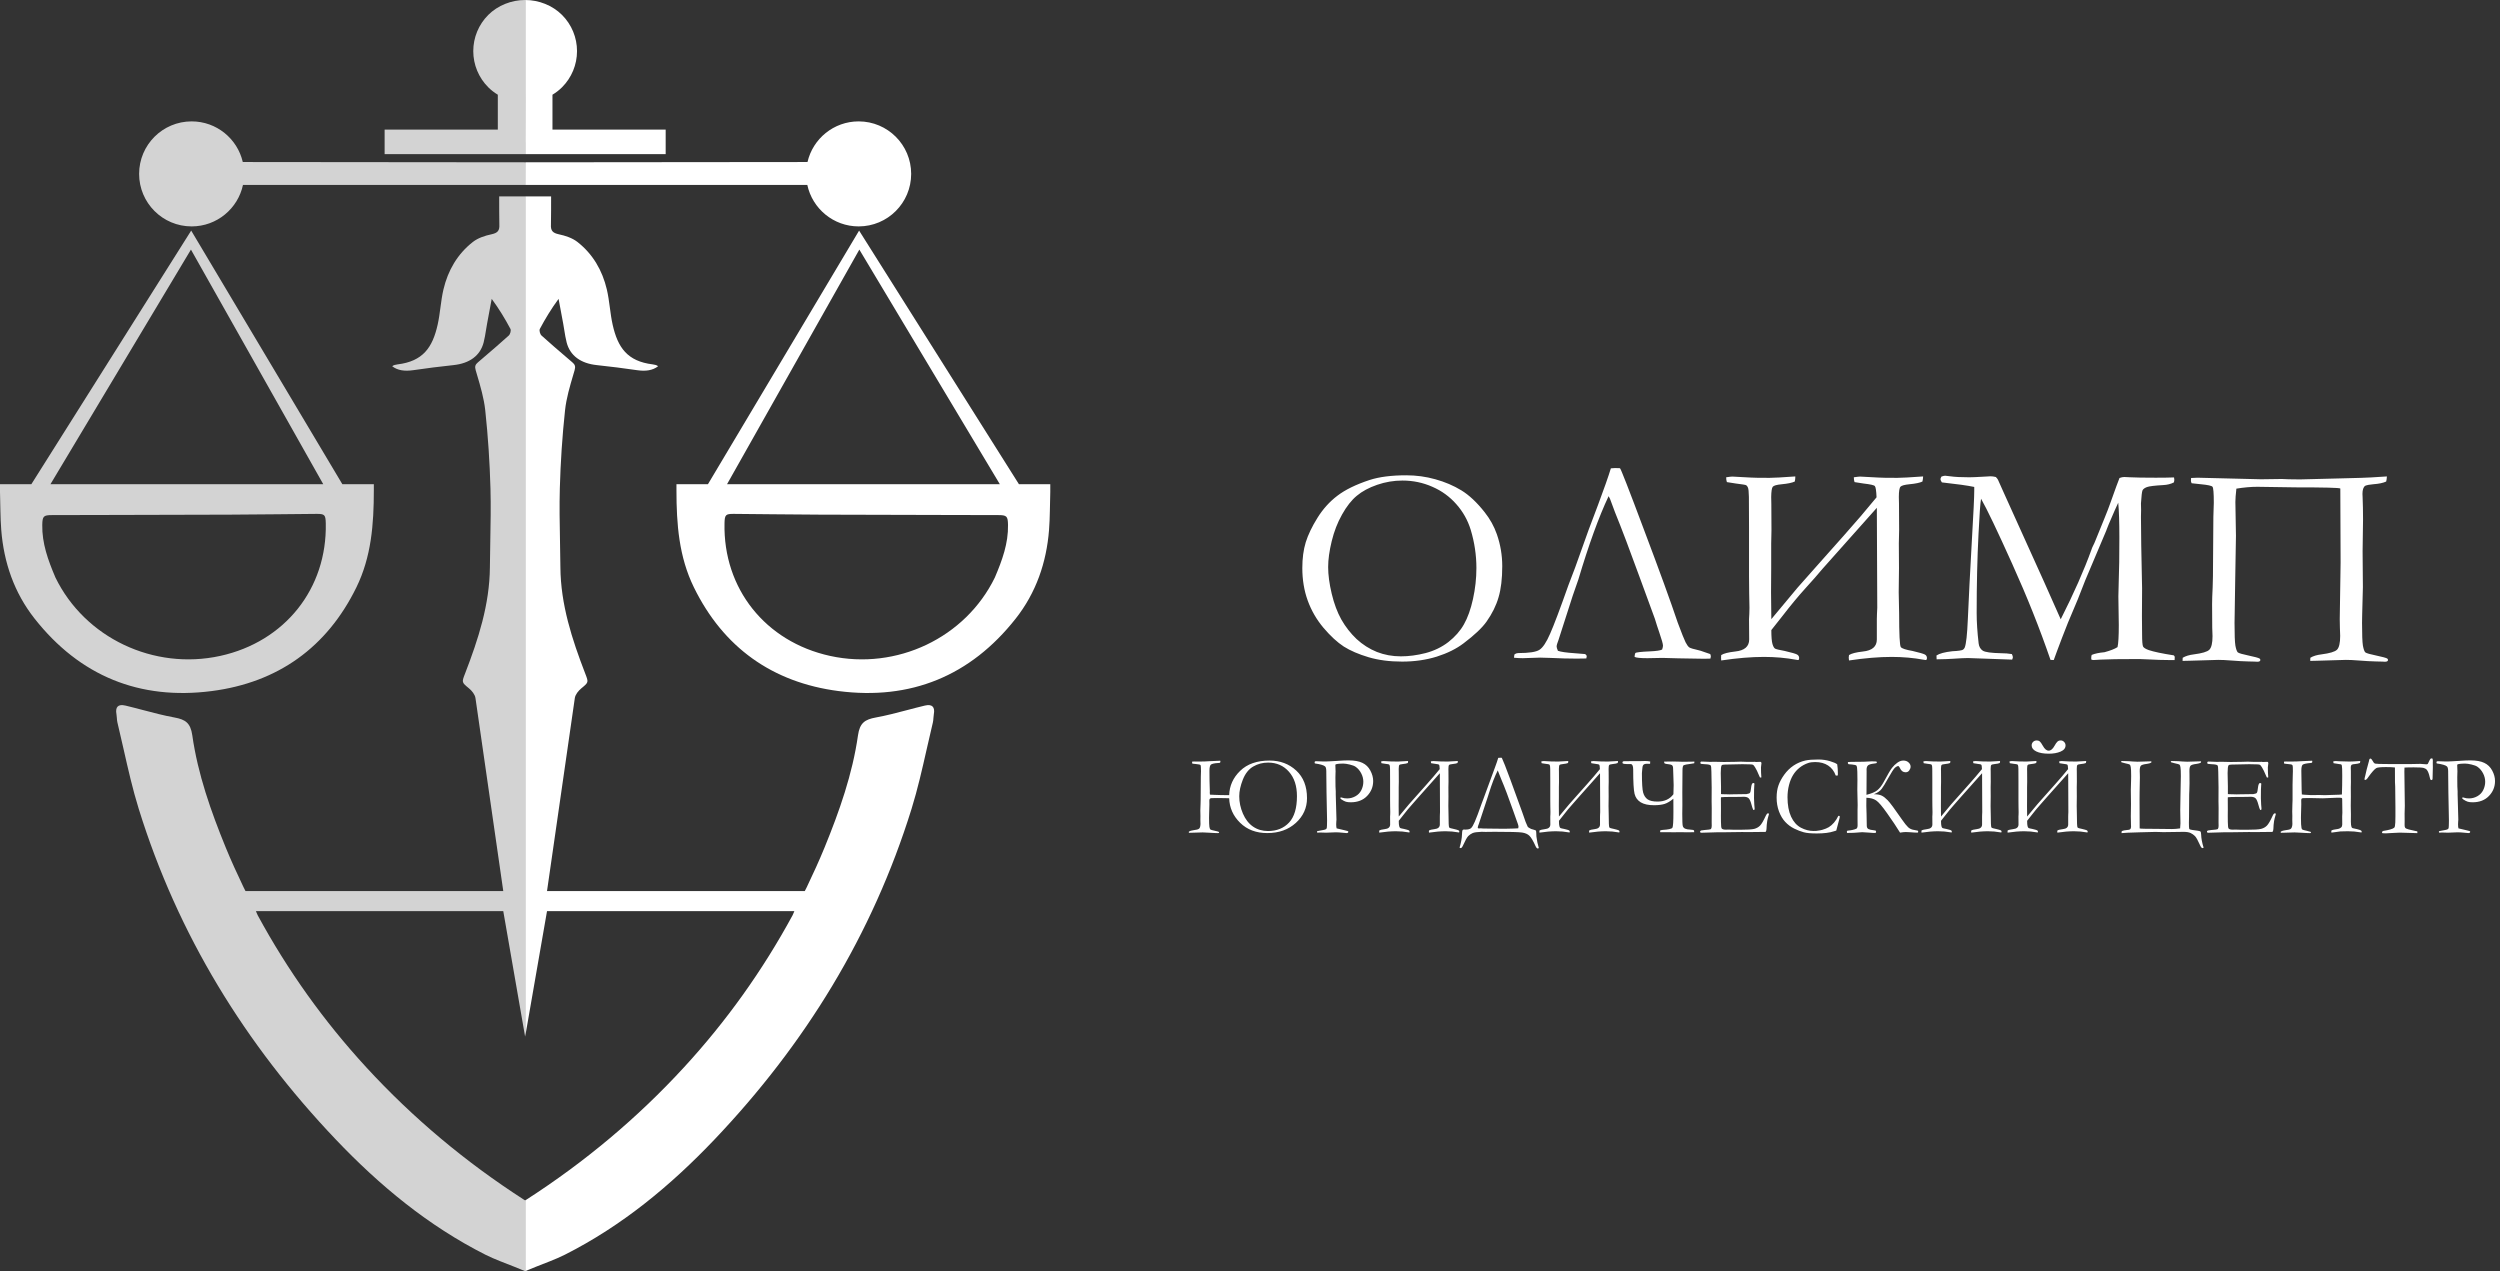
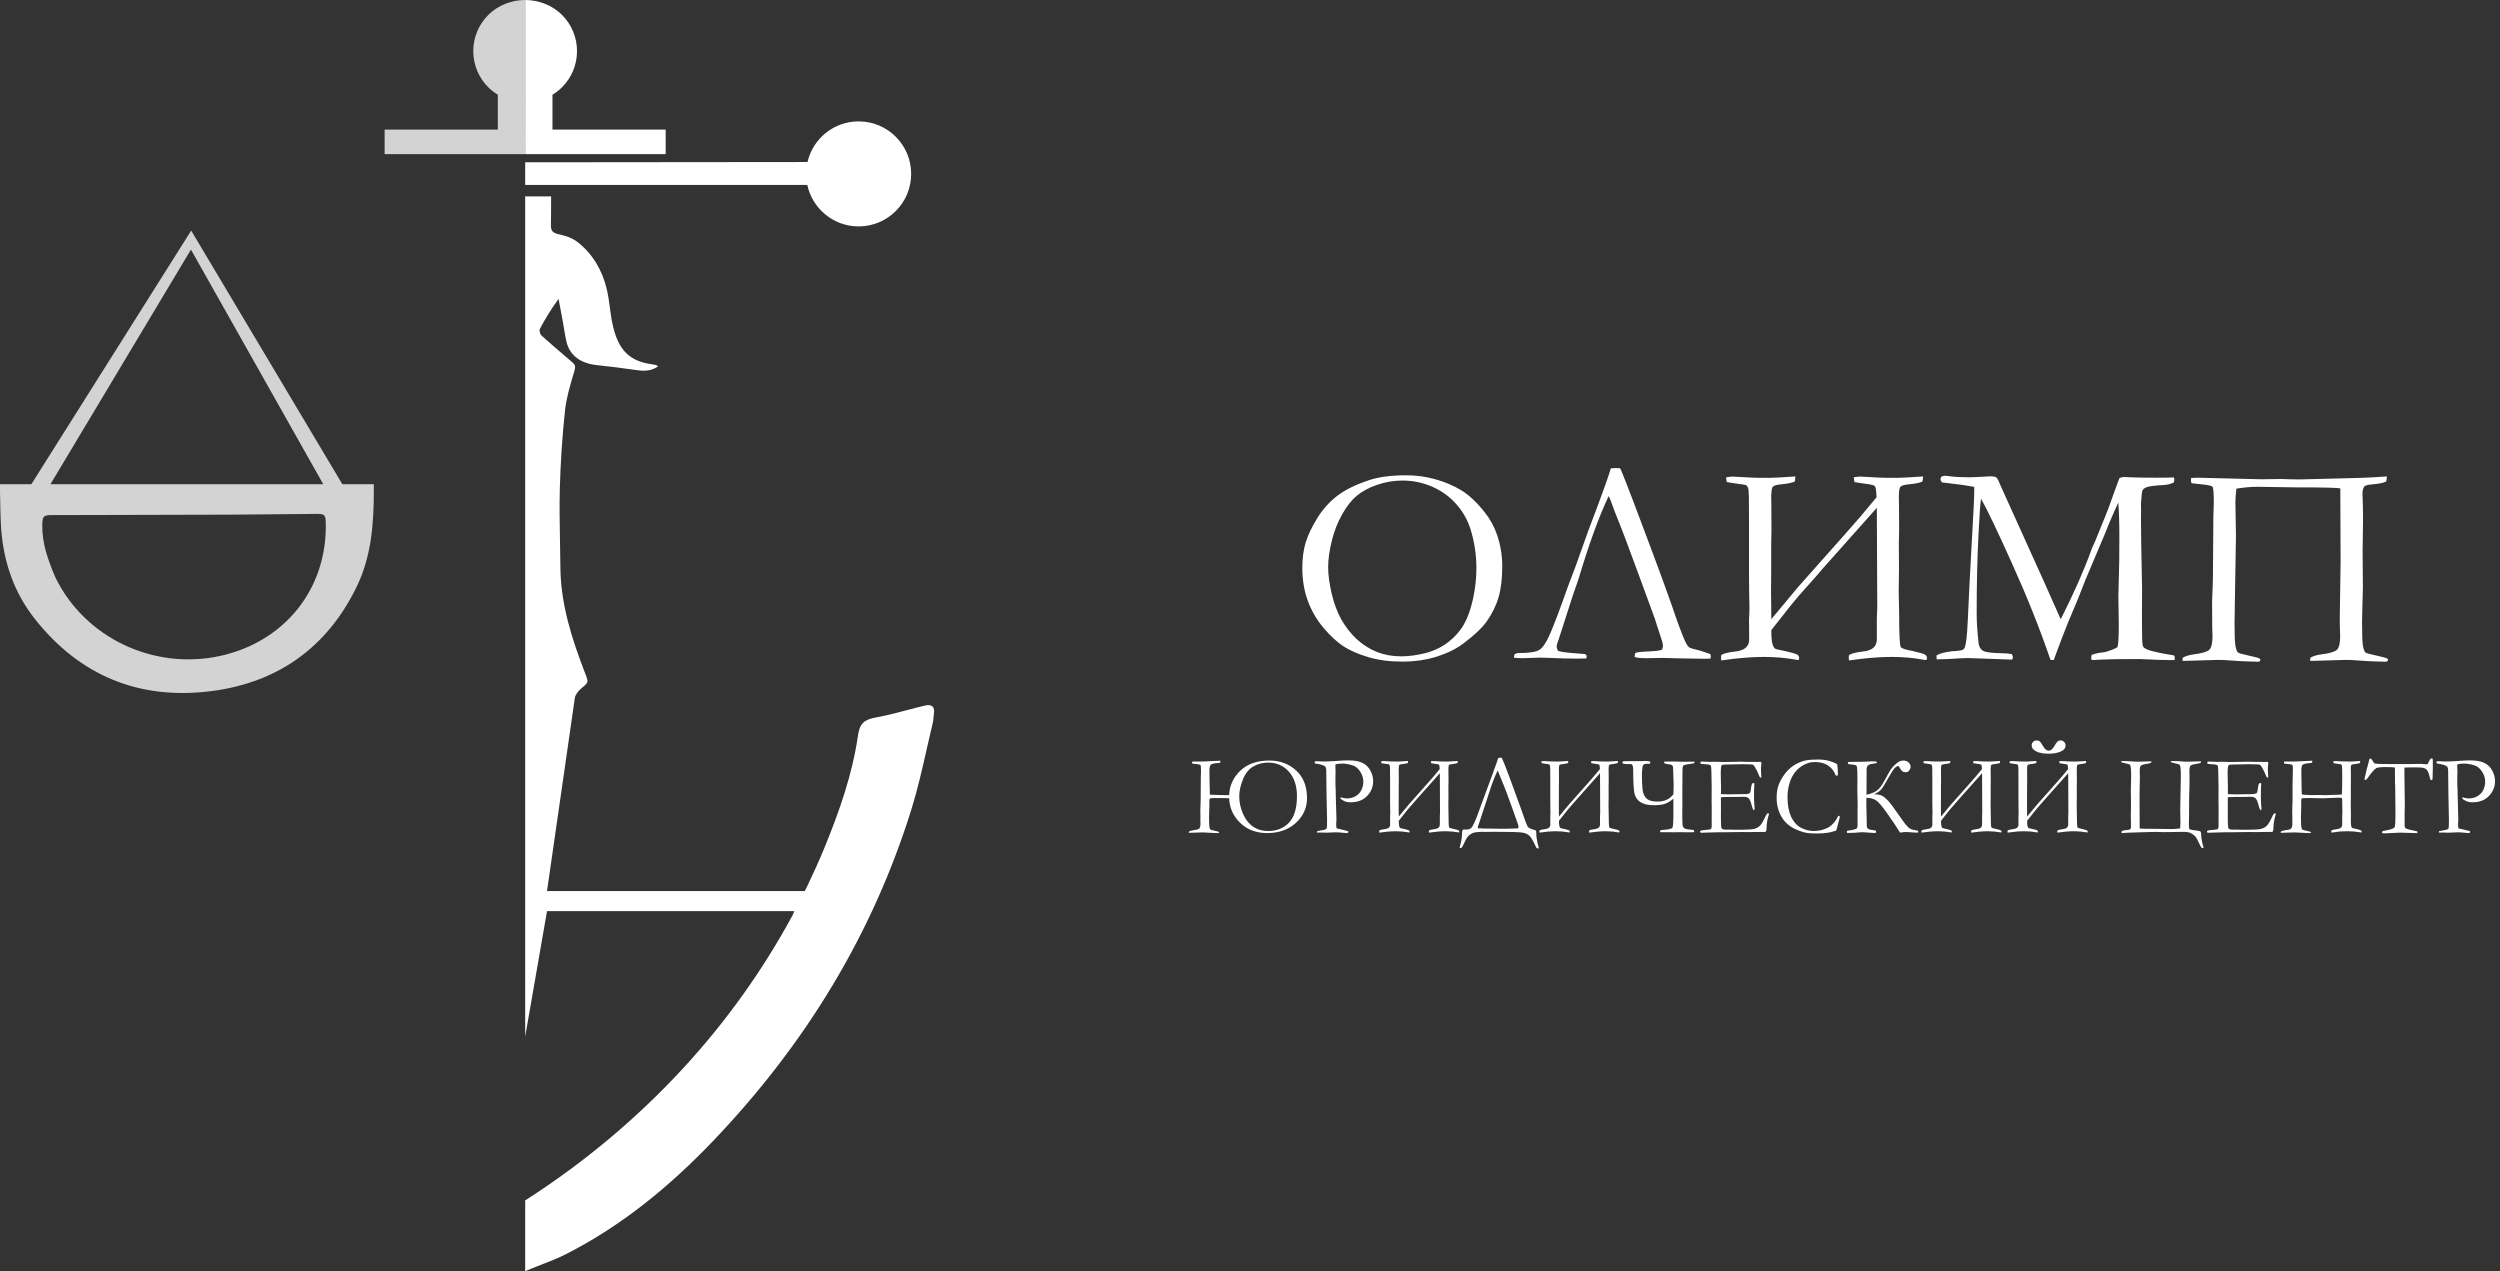
<svg xmlns="http://www.w3.org/2000/svg" width="1833" height="932" viewBox="0 0 1833 932" fill="none">
  <rect x="0" y="0" width="1833" height="932" fill="#333333" stroke="none" />
  <path fill-rule="evenodd" clip-rule="evenodd" d="M274.093 359.429C274.093 384.404 272.256 408.275 261.337 430.589C239.713 474.776 203.682 500.406 155.256 506.684C102.447 513.531 58.536 495.675 25.363 453.564C10.45 434.632 2.803 412.552 0.919 388.586C0.189 379.309 0.316 369.967 0 360.656V355H23L140.177 169.068L251 355H274.093V359.429ZM161.464 480.915C112.626 491.628 62.183 467.624 40.638 423.418C35.189 410.622 30.746 398.334 30.995 384.878C31.112 378.52 31.863 377.682 38.093 377.668C50.445 377.639 62.797 377.613 75.149 377.587L75.201 377.587C106.477 377.522 137.752 377.457 169.028 377.336C180.615 377.291 192.201 377.179 203.787 377.059C205.442 377.042 207.098 377.024 208.753 377.007L208.76 377.007C216.502 376.926 224.244 376.845 231.986 376.781C238.054 376.731 238.719 377.442 238.856 383.635C239.914 431.534 208.907 470.507 161.464 480.915ZM140 183L37 355H237L140 183Z" fill="#D3D3D3" />
  <path d="M282 95V112.972V113H385C385 110.129 384.995 107.42 385 104.5L385.011 104.308V104.295C385.022 98.37 385.033 92.33 385 86.121C385 84.719 385.001 83.396 385 82.001C384.999 79.659 384.997 77.326 384.995 75C384.993 72.186 384.992 69.379 384.993 66.574C384.996 69.379 384.999 72.186 385 75V0C375.054 1.50175e-06 365.016 3.923 357.983 10.955C350.951 17.988 347 27.526 347 37.472C347 47.417 350.951 56.956 357.983 63.988C360.082 66.087 362.448 67.914 365 69.444V95H282Z" fill="#D3D3D3" />
-   <path d="M385 119L385.011 135.57H178.153C174.444 152.958 158.995 166 140.5 166C119.237 166 102 148.763 102 127.5C102 106.237 119.237 89 140.5 89C158.769 89 174.066 101.725 178.012 118.795C246.724 118.798 315.797 118.954 385 119Z" fill="#D3D3D3" />
-   <path d="M355.938 919.962C313.96 898.771 278.261 869.199 246.08 835.35C179.711 765.542 130.389 685.363 101.735 593.108C97.235 578.619 93.882 563.772 90.529 548.928C89.076 542.496 87.623 536.064 86.077 529.661C85.825 528.617 85.753 527.532 85.681 526.445C85.622 525.54 85.562 524.635 85.398 523.751C84.399 518.367 86.538 516.042 91.972 517.329C96.332 518.362 100.669 519.506 105.005 520.651L105.023 520.655L105.024 520.656C112.6 522.655 120.173 524.653 127.858 526.055C135.885 527.518 139.689 529.989 140.988 539.123C145.046 567.655 154.639 594.772 165.501 621.386C169.509 631.204 173.968 640.845 178.525 650.422L180 653.335H369L348.6 511.756C348.207 509.199 345.992 506.466 343.874 504.721L343.789 504.65C341.112 502.446 339.789 501.356 339.445 500.014C339.108 498.703 339.706 497.152 340.89 494.083L341.021 493.745C350.685 468.675 358.973 443.257 359.19 415.961C359.24 409.677 359.357 403.391 359.475 397.106L359.475 397.098V397.097C359.718 384.073 359.961 371.05 359.605 358.043C359.084 338.967 357.821 319.867 355.79 300.895C354.835 291.969 352.234 283.175 349.661 274.479C349.369 273.491 349.077 272.505 348.788 271.52C347.932 268.601 348.543 267.279 350.431 265.659C351.802 264.483 353.174 263.309 354.547 262.134L354.583 262.103C360.784 256.798 366.985 251.492 373.027 246.011C374.095 245.043 374.856 242.291 374.256 241.163C370.295 233.717 365.922 226.489 360.524 219.128C360.183 220.955 359.84 222.781 359.498 224.608C358.7 228.863 357.902 233.119 357.119 237.377C356.839 238.904 356.593 240.44 356.348 241.976C355.862 245.01 355.377 248.044 354.622 251.01C352.117 260.85 344.142 266.51 332.419 267.703C322.539 268.708 312.688 270.036 302.855 271.433C296.704 272.306 291.529 271.649 287.551 268.516C288.516 267.665 290.196 267.327 291.516 267.165C310.087 264.886 317.113 254.868 320.878 238.075C321.805 233.94 322.366 229.72 322.927 225.501C323.523 221.023 324.118 216.546 325.152 212.17C328.43 198.288 335.393 186.235 346.721 177.388C350.455 174.471 355.548 172.807 360.281 171.796C364.748 170.842 366.399 169.245 366.116 164.635C366 158 366 151.016 366 144H385V760L369 668.064H187.655C187.846 668.513 188.008 668.915 188.156 669.283L188.157 669.285L188.158 669.287L188.158 669.288C188.44 669.989 188.673 670.567 188.969 671.112C210.887 711.5 237.375 748.628 268.473 782.459C302.763 819.761 341.288 851.991 384.077 879.563L384.999 880.121L385 932C382.407 930.919 379.846 929.886 377.307 928.862L377.293 928.856L377.252 928.839L377.241 928.835C370.388 926.071 362.691 923.371 355.938 919.962Z" fill="#D3D3D3" />
-   <path fill-rule="evenodd" clip-rule="evenodd" d="M495.978 359.429C495.978 384.404 497.814 408.275 508.734 430.589C530.357 474.776 566.389 500.406 614.815 506.684C667.623 513.531 711.535 495.675 744.707 453.564C759.62 434.632 767.268 412.552 769.152 388.586C769.881 379.309 769.755 369.967 770.07 360.656V355H747.07L629.893 169.068L519.07 355H495.978V359.429ZM608.607 480.915C657.445 491.628 707.888 467.624 729.432 423.418C734.881 410.622 739.325 398.334 739.076 384.878C738.958 378.52 738.207 377.682 731.977 377.668C719.625 377.639 707.273 377.613 694.921 377.587L694.87 377.587C663.594 377.522 632.318 377.457 601.042 377.336C589.456 377.291 577.869 377.179 566.283 377.059C564.628 377.042 562.972 377.024 561.317 377.007L561.31 377.007C553.568 376.926 545.826 376.845 538.084 376.781C532.017 376.731 531.351 377.442 531.214 383.635C530.157 431.534 561.163 470.507 608.607 480.915ZM630.07 183L733.07 355H533.07L630.07 183Z" fill="white" />
  <path d="M488.07 95V112.972V113H385.07C385.07 110.129 385.076 107.42 385.07 104.5L385.059 104.308V104.295C385.048 98.37 385.037 92.33 385.07 86.121C385.07 84.719 385.07 83.396 385.07 82.001C385.072 79.659 385.074 77.326 385.075 75C385.077 72.186 385.079 69.379 385.077 66.574C385.074 69.379 385.071 72.186 385.07 75V0C395.016 1.50175e-06 405.054 3.923 412.087 10.955C419.119 17.988 423.07 27.526 423.07 37.472C423.07 47.417 419.119 56.956 412.087 63.988C409.988 66.087 407.622 67.914 405.07 69.444V95H488.07Z" fill="white" />
  <path d="M385.07 119L385.059 135.57H591.917C595.626 152.958 611.075 166 629.57 166C650.833 166 668.07 148.763 668.07 127.5C668.07 106.237 650.833 89 629.57 89C611.301 89 596.004 101.725 592.059 118.795C523.346 118.798 454.274 118.954 385.07 119Z" fill="white" />
  <path d="M414.132 919.962C456.11 898.771 491.809 869.199 523.99 835.35C590.36 765.542 639.682 685.363 668.335 593.108C672.835 578.619 676.189 563.772 679.542 548.928C680.995 542.496 682.447 536.064 683.993 529.661C684.245 528.617 684.317 527.532 684.389 526.445C684.449 525.54 684.509 524.635 684.672 523.751C685.671 518.367 683.532 516.042 678.098 517.329C673.738 518.362 669.401 519.506 665.065 520.651L665.048 520.655L665.046 520.656C657.471 522.655 649.897 524.653 642.213 526.055C634.185 527.518 630.381 529.989 629.082 539.123C625.024 567.655 615.432 594.772 604.569 621.386C600.562 631.204 596.103 640.845 591.545 650.422L590.07 653.335H401.07L421.47 511.756C421.863 509.199 424.078 506.466 426.197 504.721L426.282 504.65C428.958 502.446 430.281 501.356 430.626 500.014C430.963 498.703 430.364 497.152 429.18 494.083L429.05 493.745C419.385 468.675 411.097 443.257 410.88 415.961C410.83 409.677 410.713 403.391 410.596 397.106L410.595 397.098V397.097C410.352 384.073 410.109 371.05 410.465 358.043C410.986 338.967 412.25 319.867 414.28 300.895C415.235 291.969 417.837 283.175 420.409 274.479C420.701 273.491 420.993 272.505 421.282 271.52C422.138 268.601 421.527 267.279 419.639 265.659C418.269 264.483 416.896 263.309 415.524 262.134L415.487 262.103C409.286 256.798 403.085 251.492 397.043 246.011C395.975 245.043 395.214 242.291 395.814 241.163C399.776 233.717 404.148 226.489 409.546 219.128C409.887 220.955 410.23 222.781 410.572 224.608C411.37 228.863 412.168 233.119 412.951 237.377C413.231 238.904 413.477 240.44 413.723 241.976C414.208 245.01 414.693 248.044 415.448 251.01C417.953 260.85 425.928 266.51 437.652 267.703C447.531 268.708 457.382 270.036 467.216 271.433C473.366 272.306 478.542 271.649 482.52 268.516C481.555 267.665 479.875 267.327 478.555 267.165C459.983 264.886 452.957 254.868 449.192 238.075C448.265 233.94 447.704 229.72 447.143 225.501C446.548 221.023 445.952 216.546 444.919 212.17C441.64 198.288 434.678 186.235 423.35 177.388C419.615 174.471 414.522 172.807 409.789 171.796C405.322 170.842 403.672 169.245 403.955 164.635C404.07 158 404.07 151.016 404.07 144H385.07V760L401.07 668.064H582.415C582.224 668.513 582.062 668.915 581.914 669.283L581.913 669.285L581.912 669.287L581.912 669.288C581.63 669.989 581.397 670.567 581.101 671.112C559.183 711.5 532.696 748.628 501.597 782.459C467.308 819.761 428.782 851.991 385.993 879.563L385.071 880.121L385.07 932C387.663 930.919 390.225 929.886 392.764 928.862L392.777 928.856L392.819 928.839L392.829 928.835C399.683 926.071 407.379 923.371 414.132 919.962Z" fill="white" />
  <path d="M954.857 416.472C954.857 409.392 955.69 403.111 957.356 397.628C959.091 392.075 961.971 386.071 965.997 379.616C970.023 373.161 974.881 367.782 980.573 363.479C986.264 359.106 994.142 355.254 1004.21 351.922C1011.29 349.632 1020.24 348.487 1031.07 348.487C1038.36 348.487 1045.47 349.458 1052.41 351.402C1059.42 353.345 1065.77 356.052 1071.46 359.523C1077.15 362.993 1082.85 368.337 1088.54 375.556C1092.49 380.553 1095.48 385.932 1097.49 391.693C1100.13 399.259 1101.45 407.067 1101.45 415.119C1101.45 424.281 1100.54 431.881 1098.74 437.919C1097.01 443.958 1094.06 449.927 1089.89 455.827C1086.63 460.408 1081.04 465.683 1073.13 471.652C1067.85 475.677 1061.29 478.94 1053.45 481.438C1045.61 483.868 1037.14 485.082 1028.05 485.082C1018.82 485.082 1010.59 484.006 1003.37 481.855C996.155 479.703 990.116 477.1 985.258 474.046C980.469 470.923 975.506 466.342 970.37 460.303C965.303 454.265 961.451 447.602 958.813 440.314C956.176 433.026 954.857 425.079 954.857 416.472ZM1027.11 481.23C1032.94 481.23 1038.98 480.432 1045.23 478.835C1051.54 477.17 1057.13 474.463 1061.99 470.715C1066.85 466.897 1070.63 462.594 1073.34 457.805C1076.11 452.946 1078.33 446.734 1080 439.169C1081.67 431.603 1082.5 424.038 1082.5 416.472C1082.5 407.033 1081.11 397.697 1078.33 388.466C1076.18 381.456 1072.68 375.209 1067.82 369.726C1062.96 364.173 1057.1 359.904 1050.22 356.92C1043.35 353.866 1036.03 352.339 1028.26 352.339C1021.94 352.339 1015.76 353.38 1009.72 355.462C1003.69 357.544 998.723 360.217 994.836 363.479C990.949 366.672 987.34 371.253 984.008 377.222C980.677 383.121 978.143 389.646 976.408 396.795C974.673 403.944 973.805 410.26 973.805 415.743C973.805 421.504 974.673 428.029 976.408 435.316C978.143 442.604 980.503 448.921 983.488 454.265C986.542 459.609 990.255 464.364 994.628 468.528C999.07 472.623 1004.03 475.782 1009.52 478.003C1015 480.154 1020.86 481.23 1027.11 481.23ZM1179.43 363.791C1172.28 378.922 1164.89 399.294 1157.25 424.905L1153.09 436.878L1142.68 469.257C1141.77 471.548 1141.32 473.144 1141.32 474.046C1141.32 474.671 1141.63 475.712 1142.26 477.17C1144.34 477.933 1148.44 478.523 1154.54 478.94C1156.07 479.009 1158.64 479.217 1162.25 479.564C1163.01 480.12 1163.39 480.675 1163.39 481.23C1163.39 481.577 1163.29 482.098 1163.08 482.792L1155.9 482.896C1150.28 482.896 1143.82 482.722 1136.53 482.375L1129.25 482.167L1119.46 482.479C1118.35 482.549 1117.38 482.584 1116.54 482.584C1114.74 482.584 1112.59 482.479 1110.09 482.271C1110.09 481.23 1110.23 480.362 1110.51 479.668C1111.48 479.113 1112.34 478.835 1113.11 478.835C1121.09 478.835 1126.3 478.037 1128.72 476.441C1131.22 474.845 1133.83 470.923 1136.53 464.676C1139.31 458.429 1143.79 446.561 1149.96 429.07L1154.96 415.952L1164.75 388.57C1164.89 388.292 1167.18 382.219 1171.62 370.35C1176.06 358.481 1179.22 349.493 1181.09 343.385L1184.11 343.177C1185.36 343.246 1186.58 343.281 1187.76 343.281C1188.31 343.489 1194.18 358.516 1205.35 388.362C1216.6 418.138 1224.86 440.869 1230.13 456.555C1232.98 464.19 1234.88 468.98 1235.86 470.923C1236.83 472.797 1237.73 474.046 1238.56 474.671C1239.4 475.226 1241.69 475.92 1245.43 476.753C1246.2 476.892 1247.62 477.343 1249.7 478.107L1253.97 479.564C1254.25 480.328 1254.39 480.918 1254.39 481.334C1254.39 481.681 1254.28 482.202 1254.08 482.896L1249.39 483L1230.65 482.688L1218.99 482.375L1207.85 482.584C1202.78 482.584 1199.66 482.271 1198.48 481.647C1198.48 480.675 1198.65 479.738 1199 478.835C1199.56 478.28 1203.1 477.864 1209.62 477.586C1214.41 477.378 1217.43 476.927 1218.68 476.233C1219.09 474.983 1219.3 474.046 1219.3 473.422C1219.3 472.172 1218.4 468.945 1216.6 463.739C1215.42 460.338 1214.34 457.007 1213.37 453.744C1213.02 452.703 1209.27 442.466 1202.12 423.031C1195.04 403.527 1189.04 387.702 1184.11 375.556L1180.47 365.769C1180.33 365.353 1179.98 364.693 1179.43 363.791ZM1375.89 364.624C1375.68 359.765 1375.26 357.024 1374.64 356.399C1374.08 355.705 1371.34 355.08 1366.41 354.525L1363.08 354.005C1361.76 353.866 1360.65 353.692 1359.75 353.484C1359.4 352.512 1359.23 351.332 1359.23 349.944C1361.59 349.597 1363.12 349.424 1363.81 349.424L1377.45 350.152C1379.12 350.291 1383.66 350.361 1391.09 350.361C1394.14 350.361 1400.46 350.014 1410.04 349.32C1409.97 350.777 1409.79 352.026 1409.52 353.068C1407.64 353.97 1404.48 354.629 1400.04 355.046C1396.5 355.393 1394.32 355.983 1393.48 356.816C1392.65 357.649 1392.23 360.182 1392.23 364.416L1392.34 369.309L1392.44 388.778L1392.23 398.461L1392.34 416.576L1392.13 434.275L1392.44 449.58C1392.44 465.127 1392.86 473.422 1393.69 474.463C1394.52 475.504 1397.37 476.441 1402.23 477.274C1407.23 478.454 1410.25 479.321 1411.29 479.877C1412.33 480.432 1412.85 481.334 1412.85 482.584C1412.85 482.861 1412.71 483.278 1412.43 483.833C1412.15 483.902 1411.98 483.937 1411.91 483.937C1411.56 483.937 1411.11 483.868 1410.56 483.729C1402.99 482.341 1395.15 481.647 1387.03 481.647C1377.73 481.647 1367.28 482.514 1355.69 484.249C1355.55 483.347 1355.48 482.653 1355.48 482.167C1355.48 481.751 1355.55 481.126 1355.69 480.293C1357.49 479.113 1360.9 478.246 1365.89 477.69C1372.7 476.996 1376.1 474.046 1376.1 468.841V453.953L1376.2 450.1L1376.41 445.624L1376.1 372.328L1336.33 416.993C1332.99 421.018 1328.76 425.842 1323.62 431.464C1318.42 437.225 1313 443.75 1307.38 451.037L1298.74 461.969C1298.74 466.828 1299.02 470.229 1299.57 472.172C1300.13 474.046 1300.79 475.192 1301.55 475.608C1302.38 476.024 1304.71 476.58 1308.53 477.274C1313.59 478.454 1316.61 479.321 1317.58 479.877C1318.63 480.432 1319.15 481.334 1319.15 482.584C1319.15 482.861 1319.04 483.278 1318.83 483.833C1318.56 483.902 1318.35 483.937 1318.21 483.937C1317.93 483.937 1317.52 483.868 1316.96 483.729C1309.39 482.341 1301.52 481.647 1293.33 481.647C1284.03 481.647 1273.58 482.514 1261.99 484.249C1261.92 483.347 1261.88 482.653 1261.88 482.167C1261.88 481.751 1261.92 481.126 1261.99 480.293C1263.86 479.113 1267.26 478.246 1272.19 477.69C1279.06 476.996 1282.5 474.046 1282.5 468.841L1282.39 453.953L1282.6 450.1L1282.71 445.624L1282.5 435.004L1282.39 422.615V387.008C1282.39 375.625 1282.36 368.06 1282.29 364.312C1282.22 360.564 1281.98 358.273 1281.56 357.44C1281.21 356.607 1280.8 356.052 1280.31 355.775C1279.9 355.497 1277.4 355.08 1272.82 354.525L1269.48 354.005C1268.17 353.866 1267.06 353.692 1266.15 353.484C1265.81 352.512 1265.63 351.332 1265.63 349.944C1267.92 349.597 1269.42 349.424 1270.11 349.424L1283.75 350.152C1285.41 350.291 1289.96 350.361 1297.39 350.361C1300.44 350.361 1306.76 350.014 1316.34 349.32C1316.34 350.777 1316.2 352.026 1315.92 353.068C1313.98 353.97 1310.82 354.629 1306.44 355.046C1302.7 355.393 1300.48 356.017 1299.78 356.92C1299.09 357.753 1298.71 360.251 1298.64 364.416L1298.74 369.309L1298.84 388.778L1298.64 398.461V416.576L1298.53 434.275L1298.74 453.953L1318 430.84L1332.58 414.39L1351.84 392.734C1360.51 383.017 1368.53 373.647 1375.89 364.624ZM1419.82 480.605C1421.98 479.148 1425.86 478.107 1431.48 477.482C1435.86 477.274 1438.46 476.892 1439.29 476.337C1439.85 475.92 1440.26 475.4 1440.54 474.775C1441.58 472.207 1442.35 465.231 1442.83 453.848C1443.46 439.065 1444.46 419.387 1445.85 394.817C1446.96 376.076 1447.52 364.381 1447.52 359.731V357.024C1442.52 355.983 1434.61 354.872 1423.78 353.692C1423.09 352.651 1422.74 351.853 1422.74 351.298C1422.74 350.951 1422.98 350.326 1423.47 349.424C1424.65 349.007 1425.55 348.799 1426.17 348.799C1426.73 348.799 1427.94 348.938 1429.82 349.215C1433.22 349.701 1437.9 349.944 1443.87 349.944C1445.82 349.944 1449.15 349.805 1453.87 349.528C1457.2 349.32 1459.07 349.215 1459.49 349.215C1460.6 349.215 1461.88 349.389 1463.34 349.736C1464.04 350.43 1464.56 351.089 1464.9 351.714L1469.28 361.501L1498.74 426.675L1510.92 454.057C1520.57 434.969 1528.07 417.999 1533.41 403.146C1533.76 402.035 1534.17 401.029 1534.66 400.126C1535.28 398.947 1535.87 397.628 1536.43 396.17C1536.98 394.713 1539.24 389.16 1543.2 379.512C1544.79 375.625 1546.08 372.294 1547.05 369.517C1551.01 358.412 1553.33 352.061 1554.02 350.465C1555.34 349.979 1556.49 349.736 1557.46 349.736C1558.57 349.736 1559.99 349.805 1561.73 349.944C1565.62 350.152 1571.93 350.257 1580.68 350.257C1586.09 350.257 1590.53 350.187 1594 350.048C1594.14 350.812 1594.21 351.367 1594.21 351.714C1594.21 352.2 1594.11 352.859 1593.9 353.692C1591.68 354.872 1589.01 355.532 1585.88 355.67C1579.71 356.017 1575.78 356.503 1574.12 357.128C1572.45 357.753 1571.38 358.551 1570.89 359.523C1570.47 360.494 1570.09 363.687 1569.75 369.101L1569.85 373.89L1569.75 378.887C1569.75 389.299 1570.02 406.79 1570.58 431.36L1570.47 451.766L1570.58 464.884C1570.58 470.021 1570.82 473.075 1571.31 474.046C1571.79 474.949 1573.18 475.816 1575.47 476.649C1579.22 477.898 1585.33 479.183 1593.8 480.501C1594.28 480.848 1594.52 481.299 1594.52 481.855C1594.52 482.479 1594.49 483.174 1594.42 483.937H1589.63C1585.54 483.937 1581.09 483.798 1576.3 483.521C1571.52 483.312 1568.95 483.208 1568.6 483.208C1554.37 483.208 1544.93 483.347 1540.28 483.625C1537.44 483.833 1535.63 483.937 1534.87 483.937C1534.38 483.937 1533.86 483.798 1533.31 483.521V482.167C1533.31 481.542 1533.41 480.883 1533.62 480.189C1535.91 479.217 1539.03 478.558 1542.99 478.211C1547.36 477.031 1550.55 475.782 1552.57 474.463C1553.19 471.825 1553.5 466.446 1553.5 458.325L1553.19 437.295C1553.19 435.004 1553.3 430.736 1553.5 424.489C1553.78 418.242 1553.92 408.074 1553.92 393.984C1553.92 382.809 1553.64 374.341 1553.09 368.58C1551.91 371.01 1549.58 376.285 1546.11 384.405L1544.55 388.362L1544.34 388.986L1528.93 425.426L1523.42 439.481L1516.23 456.555C1513.11 464.399 1510.44 471.339 1508.21 477.378C1507.24 480.154 1506.44 482.341 1505.82 483.937L1503.43 483.833C1495.58 460.928 1486.21 437.433 1475.32 413.349C1464.49 389.264 1456.89 373.37 1452.51 365.665C1451.96 368.65 1451.33 377.326 1450.64 391.693C1449.74 409.184 1449.29 428.445 1449.29 449.476C1449.29 456.07 1449.77 463.496 1450.74 471.756C1451.02 474.116 1452.03 475.886 1453.76 477.066C1455.5 478.176 1459.98 478.801 1467.19 478.94C1469.97 478.94 1472.61 479.148 1475.11 479.564C1475.59 480.605 1475.84 481.369 1475.84 481.855C1475.84 482.202 1475.66 482.792 1475.32 483.625L1442.94 482.479C1440.58 482.479 1436.9 482.653 1431.9 483C1429.12 483.208 1425.13 483.347 1419.93 483.416L1419.82 480.605ZM1715.92 358.169C1715.09 357.614 1704.15 357.336 1683.12 357.336L1655.12 356.92C1650.4 356.92 1645.26 357.371 1639.71 358.273C1639.22 362.577 1638.98 365.839 1638.98 368.06L1639.4 392.839L1638.88 423.656L1638.46 450.621L1638.36 456.66C1638.36 465.127 1638.56 470.68 1638.98 473.318C1639.47 475.955 1640.06 477.621 1640.75 478.315C1641.51 478.94 1644.39 479.773 1649.39 480.814C1653.07 481.577 1655.5 482.237 1656.68 482.792C1657.1 483.208 1657.3 483.555 1657.3 483.833C1657.3 484.735 1656.58 485.186 1655.12 485.186C1654.56 485.186 1653.87 485.152 1653.04 485.082L1648.66 484.978C1645.12 484.909 1640.72 484.666 1635.44 484.249C1632.04 483.972 1629.02 483.833 1626.38 483.833L1605.04 484.458L1600.25 484.562L1600.35 482.271C1602.44 481.022 1605.18 480.189 1608.58 479.773C1614.55 479.009 1618.3 477.898 1619.82 476.441C1621.42 474.914 1622.22 471.582 1622.22 466.446C1622.22 464.919 1622.15 462.837 1622.01 460.199L1621.91 443.021C1621.91 440.106 1622.04 435.976 1622.32 430.631L1622.53 422.615L1622.84 378.887L1623.16 368.684C1623.16 361.605 1622.84 357.683 1622.22 356.92C1621.66 356.156 1618.82 355.532 1613.68 355.046C1609.79 354.699 1607.54 354.456 1606.91 354.317C1606.57 353.623 1606.39 352.998 1606.39 352.443C1606.39 351.888 1606.43 351.228 1606.5 350.465C1608.09 350.326 1609.69 350.257 1611.29 350.257L1657.82 351.402L1673.02 351.194L1678.13 351.402L1686.46 351.506L1715.4 350.777L1731.12 350.361C1734.73 350.291 1741.05 349.944 1750.07 349.32C1750 350.777 1749.83 352.026 1749.55 353.068C1747.26 354.109 1744.1 354.768 1740.07 355.046C1737.44 355.254 1735.46 355.636 1734.14 356.191C1732.82 357.163 1732.16 359.141 1732.16 362.125C1732.16 362.75 1732.2 363.514 1732.26 364.416C1732.47 369.344 1732.58 374.827 1732.58 380.866L1732.26 404.187L1732.47 430.527L1731.95 450.621L1731.85 456.66C1731.85 465.127 1732.06 470.68 1732.47 473.318C1732.96 475.955 1733.55 477.621 1734.24 478.315C1735.01 478.94 1737.92 479.773 1742.99 480.814C1746.67 481.577 1749.1 482.237 1750.28 482.792C1750.69 483.208 1750.9 483.555 1750.9 483.833C1750.9 484.735 1750.14 485.186 1748.61 485.186C1748.12 485.186 1747.47 485.152 1746.63 485.082L1742.16 484.978C1738.62 484.909 1734.24 484.666 1729.04 484.249C1725.64 483.972 1722.62 483.833 1719.98 483.833L1698.64 484.458L1693.85 484.562L1693.95 482.271C1695.96 481.022 1698.71 480.189 1702.18 479.773C1708.08 479.009 1711.82 477.898 1713.42 476.441C1715.02 474.914 1715.82 471.513 1715.82 466.238C1715.82 464.711 1715.75 462.698 1715.61 460.199L1715.5 453.953L1715.92 426.571L1716.13 412.412L1715.92 358.169Z" fill="white" />
  <path d="M901.236 583.009C901.452 576.119 904.14 570.175 909.301 565.177C914.461 560.151 921.648 557.639 930.861 557.639C938.616 557.639 945.127 560.084 950.396 564.974C955.664 569.837 958.298 576.578 958.298 585.197C958.298 592.33 955.569 598.382 950.112 603.354C944.654 608.325 937.67 610.811 929.159 610.811C921.027 610.811 914.394 608.298 909.26 603.272C904.127 598.247 901.452 592.249 901.236 585.278C900.236 585.278 899.291 585.251 898.399 585.197C897.399 585.143 895.521 585.116 892.766 585.116L890.375 585.157L888.308 585.197C887.227 585.197 886.687 585.765 886.687 586.899L886.727 589.736L886.524 597.396L886.484 599.747C886.484 603.043 886.565 605.204 886.727 606.231C886.916 607.258 887.146 607.906 887.416 608.176C887.713 608.419 888.834 608.744 890.78 609.149C892.212 609.446 893.157 609.703 893.617 609.919C893.779 610.081 893.86 610.216 893.86 610.324C893.86 610.675 893.576 610.851 893.009 610.851C892.793 610.851 892.522 610.838 892.198 610.811L890.496 610.77C889.118 610.743 887.403 610.648 885.349 610.486C884.025 610.378 882.85 610.324 881.823 610.324L873.515 610.567L871.651 610.608L871.691 609.716C872.502 609.23 873.569 608.906 874.893 608.744C877.163 608.473 878.595 608.082 879.189 607.568C879.783 607.055 880.121 605.934 880.202 604.205L880.121 601.125L880.162 598.288L880.081 594.235C880.081 593.235 880.135 591.695 880.243 589.615L880.324 586.494L880.445 569.473L880.567 565.501C880.567 562.745 880.445 561.219 880.202 560.921C879.986 560.624 878.878 560.381 876.879 560.192C875.366 560.057 874.488 559.962 874.245 559.908C874.11 559.638 874.042 559.395 874.042 559.179C874.042 558.963 874.056 558.706 874.083 558.409C874.731 558.355 875.244 558.328 875.623 558.328L879.392 558.368C882.093 558.368 884.957 558.26 887.983 558.044C889.469 557.936 891.712 557.841 894.711 557.76C894.765 558.003 894.792 558.233 894.792 558.449C894.792 558.99 894.522 559.3 893.981 559.381L893.252 559.422C890.28 559.611 888.456 560.03 887.781 560.678C887.105 561.3 886.768 562.786 886.768 565.136C886.768 570.567 886.849 575.214 887.011 579.078C887.038 579.456 887.051 579.807 887.051 580.131C887.051 580.347 887.038 580.55 887.011 580.739V581.428C887.011 582.158 887.051 582.563 887.132 582.644C887.213 582.698 887.875 582.725 889.118 582.725L889.848 582.766C893.414 582.928 897.21 583.009 901.236 583.009ZM929.767 559.138C925.795 559.138 922.161 560.097 918.865 562.016C915.569 563.934 913.029 567.136 911.246 571.621C909.49 576.079 908.612 580.145 908.612 583.819C908.612 588.142 909.517 592.398 911.327 596.585C913.137 600.746 915.61 603.907 918.744 606.069C921.905 608.23 925.552 609.311 929.686 609.311C936.116 609.311 941.263 607.244 945.127 603.11C948.991 598.977 950.922 592.519 950.922 583.738C950.922 576.227 948.964 570.256 945.046 565.825C941.128 561.367 936.035 559.138 929.767 559.138ZM964.094 558.247C964.58 558.166 964.891 558.125 965.026 558.125C965.944 558.125 967.458 558.179 969.565 558.287C970.673 558.314 971.429 558.328 971.834 558.328C972.429 558.328 973.685 558.274 975.604 558.166L982.493 557.76C984.303 557.598 986.411 557.517 988.815 557.517C993.057 557.517 996.435 558.125 998.947 559.341C1001.46 560.53 1003.39 562.407 1004.74 564.974C1006.12 567.541 1006.81 570.094 1006.81 572.634C1006.81 576.876 1005.32 580.537 1002.35 583.617C999.38 586.697 995.381 588.237 990.355 588.237C988.951 588.237 987.775 588.102 986.83 587.832C985.884 587.534 984.803 586.98 983.587 586.17C983.074 585.819 982.763 585.454 982.655 585.076C982.763 584.887 982.912 584.751 983.101 584.67C983.479 584.67 983.871 584.751 984.276 584.914C985.195 585.238 986.357 585.4 987.762 585.4C989.896 585.4 991.909 584.873 993.8 583.819C995.719 582.766 997.164 581.266 998.137 579.321C999.109 577.375 999.596 575.322 999.596 573.161C999.596 571.053 999.082 569.013 998.056 567.041C997.029 565.042 995.678 563.448 994.003 562.259C993.057 561.583 991.598 561.016 989.626 560.557C987.681 560.097 986.168 559.868 985.087 559.868C981.737 559.868 979.751 560.111 979.129 560.597L979.089 561.165L979.251 565.744L979.21 566.555C979.156 567.284 979.129 568.405 979.129 569.918C979.129 575.43 979.21 578.861 979.373 580.212V582.482L979.899 601.003C979.899 601.273 979.859 601.773 979.778 602.502C979.724 603.232 979.697 603.867 979.697 604.407C979.697 605.704 979.805 606.69 980.021 607.366C980.669 607.555 982.561 608.001 985.695 608.703C987.154 609.054 987.951 609.257 988.086 609.311C988.302 609.392 988.491 609.568 988.653 609.838C988.545 610.243 988.397 610.5 988.208 610.608C988.045 610.743 987.708 610.811 987.194 610.811C986.87 610.811 986.114 610.743 984.925 610.608C982.601 610.365 980.778 610.243 979.454 610.243L972.321 610.527L968.065 610.405C967.795 610.405 967.012 610.432 965.715 610.486L965.674 609.433L970.943 608.419C971.807 608.176 972.334 607.933 972.523 607.69C972.794 607.312 972.929 606.569 972.929 605.461C972.929 605.218 972.942 604.691 972.969 603.88C972.996 603.313 973.01 602.529 973.01 601.53C973.01 598.342 972.875 591.547 972.604 581.145C972.496 576.281 972.442 571.337 972.442 566.312V565.623C972.442 563.677 972.145 562.448 971.551 561.935C970.551 561.043 968.052 560.313 964.053 559.746C963.918 559.449 963.851 559.206 963.851 559.017C963.851 558.8 963.932 558.544 964.094 558.247ZM1055.6 563.92C1055.52 562.029 1055.36 560.962 1055.12 560.719C1054.9 560.449 1053.83 560.205 1051.92 559.989L1050.62 559.787C1050.11 559.733 1049.67 559.665 1049.32 559.584C1049.19 559.206 1049.12 558.746 1049.12 558.206C1050.04 558.071 1050.63 558.003 1050.9 558.003L1056.21 558.287C1056.86 558.341 1058.63 558.368 1061.52 558.368C1062.71 558.368 1065.17 558.233 1068.9 557.963C1068.87 558.53 1068.8 559.017 1068.69 559.422C1067.97 559.773 1066.74 560.03 1065.01 560.192C1063.63 560.327 1062.78 560.557 1062.45 560.881C1062.13 561.205 1061.97 562.191 1061.97 563.839L1062.01 565.744L1062.05 573.323L1061.97 577.092L1062.01 584.144L1061.93 591.033L1062.05 596.991C1062.05 603.043 1062.21 606.271 1062.53 606.677C1062.86 607.082 1063.97 607.447 1065.86 607.771C1067.8 608.23 1068.98 608.568 1069.38 608.784C1069.79 609 1069.99 609.352 1069.99 609.838C1069.99 609.946 1069.94 610.108 1069.83 610.324C1069.72 610.351 1069.65 610.365 1069.63 610.365C1069.49 610.365 1069.32 610.338 1069.1 610.284C1066.16 609.743 1063.1 609.473 1059.94 609.473C1056.32 609.473 1052.25 609.811 1047.74 610.486C1047.69 610.135 1047.66 609.865 1047.66 609.676C1047.66 609.514 1047.69 609.271 1047.74 608.946C1048.44 608.487 1049.77 608.149 1051.71 607.933C1054.36 607.663 1055.69 606.515 1055.69 604.488V598.693L1055.73 597.193L1055.81 595.451L1055.69 566.919L1040.2 584.306C1038.91 585.873 1037.26 587.75 1035.26 589.939C1033.23 592.181 1031.13 594.721 1028.94 597.558L1025.57 601.813C1025.57 603.705 1025.68 605.029 1025.9 605.785C1026.11 606.515 1026.37 606.96 1026.67 607.123C1026.99 607.285 1027.9 607.501 1029.38 607.771C1031.36 608.23 1032.53 608.568 1032.91 608.784C1033.31 609 1033.52 609.352 1033.52 609.838C1033.52 609.946 1033.48 610.108 1033.4 610.324C1033.29 610.351 1033.21 610.365 1033.15 610.365C1033.04 610.365 1032.88 610.338 1032.67 610.284C1029.72 609.743 1026.65 609.473 1023.47 609.473C1019.85 609.473 1015.78 609.811 1011.27 610.486C1011.24 610.135 1011.23 609.865 1011.23 609.676C1011.23 609.514 1011.24 609.271 1011.27 608.946C1012 608.487 1013.32 608.149 1015.24 607.933C1017.91 607.663 1019.25 606.515 1019.25 604.488L1019.21 598.693L1019.29 597.193L1019.33 595.451L1019.25 591.317L1019.21 586.494V572.634C1019.21 568.203 1019.2 565.258 1019.17 563.799C1019.14 562.34 1019.05 561.448 1018.89 561.124C1018.75 560.8 1018.59 560.584 1018.4 560.476C1018.24 560.368 1017.27 560.205 1015.48 559.989L1014.19 559.787C1013.67 559.733 1013.24 559.665 1012.89 559.584C1012.75 559.206 1012.69 558.746 1012.69 558.206C1013.58 558.071 1014.16 558.003 1014.43 558.003L1019.74 558.287C1020.39 558.341 1022.16 558.368 1025.05 558.368C1026.24 558.368 1028.69 558.233 1032.42 557.963C1032.42 558.53 1032.37 559.017 1032.26 559.422C1031.5 559.773 1030.27 560.03 1028.57 560.192C1027.11 560.327 1026.25 560.57 1025.98 560.921C1025.71 561.246 1025.56 562.218 1025.53 563.839L1025.57 565.744L1025.61 573.323L1025.53 577.092V584.144L1025.49 591.033L1025.57 598.693L1033.07 589.696L1038.75 583.292L1046.24 574.863C1049.62 571.08 1052.74 567.433 1055.6 563.92ZM1122.6 607.771C1123.49 608.095 1124.18 608.298 1124.66 608.379C1125.61 608.568 1126.14 608.865 1126.24 609.271C1126.35 609.649 1126.43 610.973 1126.49 613.242C1126.84 616.187 1127.43 619.038 1128.27 621.793C1127.95 622.01 1127.69 622.118 1127.5 622.118C1126.93 622.118 1126.39 621.55 1125.88 620.416C1124.15 616.579 1122.65 614.039 1121.38 612.796C1120.11 611.554 1118.3 610.757 1115.95 610.405C1113.6 610.054 1106.87 609.878 1095.77 609.878L1089.28 609.959L1086.36 609.878C1083.15 609.986 1080.93 610.297 1079.72 610.811C1078.53 611.351 1077.46 612.08 1076.52 612.999C1075.6 613.945 1074.27 616.336 1072.54 620.172C1072.03 621.28 1071.5 621.834 1070.96 621.834C1070.75 621.834 1070.48 621.726 1070.15 621.51C1071.26 617.862 1071.86 614.593 1071.94 611.702C1071.99 610.243 1072.1 609.298 1072.26 608.865C1072.45 608.433 1072.77 608.217 1073.23 608.217H1073.6C1073.87 608.244 1074.15 608.257 1074.45 608.257C1076.34 608.257 1077.69 607.92 1078.5 607.244C1079.31 606.569 1080.26 604.975 1081.34 602.462C1082.45 599.949 1084.14 595.464 1086.41 589.007L1087.38 586.454L1090.46 578.064L1096.09 562.745C1097.04 560.232 1097.85 557.868 1098.52 555.653L1100.14 555.572C1100.36 555.572 1100.68 555.585 1101.12 555.612C1102.12 557.639 1104.21 562.975 1107.4 571.621L1116.15 595.653C1117.07 598.463 1117.88 600.787 1118.58 602.624C1119.31 604.434 1119.81 605.583 1120.08 606.069C1120.38 606.555 1121.22 607.123 1122.6 607.771ZM1113.15 607.325C1113.29 606.839 1113.36 606.447 1113.36 606.15C1113.36 605.393 1112.82 603.624 1111.73 600.841L1109.51 594.559C1106.07 584.751 1103.21 577.173 1100.91 571.823C1100.43 570.715 1099.83 569.229 1099.13 567.365C1098.56 565.798 1098.24 564.961 1098.16 564.853C1096.02 569.04 1093.85 574.687 1091.63 581.793L1090.82 584.346L1085.11 601.611C1084.76 602.773 1084.51 603.516 1084.38 603.84C1083.78 605.299 1083.49 606.285 1083.49 606.798C1083.49 607.204 1083.74 607.406 1084.26 607.406L1085.8 607.325C1086.04 607.325 1086.43 607.366 1086.97 607.447C1087.54 607.501 1089.13 607.528 1091.75 607.528L1103.02 607.649L1109.75 607.487L1113.15 607.325ZM1173.05 563.92C1172.97 562.029 1172.81 560.962 1172.57 560.719C1172.35 560.449 1171.28 560.205 1169.36 559.989L1168.07 559.787C1167.55 559.733 1167.12 559.665 1166.77 559.584C1166.64 559.206 1166.57 558.746 1166.57 558.206C1167.49 558.071 1168.08 558.003 1168.35 558.003L1173.66 558.287C1174.31 558.341 1176.08 558.368 1178.97 558.368C1180.16 558.368 1182.62 558.233 1186.35 557.963C1186.32 558.53 1186.25 559.017 1186.14 559.422C1185.41 559.773 1184.18 560.03 1182.46 560.192C1181.08 560.327 1180.23 560.557 1179.9 560.881C1179.58 561.205 1179.42 562.191 1179.42 563.839L1179.46 565.744L1179.5 573.323L1179.42 577.092L1179.46 584.144L1179.38 591.033L1179.5 596.991C1179.5 603.043 1179.66 606.271 1179.98 606.677C1180.31 607.082 1181.41 607.447 1183.31 607.771C1185.25 608.23 1186.43 608.568 1186.83 608.784C1187.24 609 1187.44 609.352 1187.44 609.838C1187.44 609.946 1187.39 610.108 1187.28 610.324C1187.17 610.351 1187.1 610.365 1187.08 610.365C1186.94 610.365 1186.76 610.338 1186.55 610.284C1183.6 609.743 1180.55 609.473 1177.39 609.473C1173.77 609.473 1169.7 609.811 1165.19 610.486C1165.14 610.135 1165.11 609.865 1165.11 609.676C1165.11 609.514 1165.14 609.271 1165.19 608.946C1165.89 608.487 1167.22 608.149 1169.16 607.933C1171.81 607.663 1173.13 606.515 1173.13 604.488V598.693L1173.17 597.193L1173.26 595.451L1173.13 566.919L1157.65 584.306C1156.36 585.873 1154.71 587.75 1152.71 589.939C1150.68 592.181 1148.57 594.721 1146.39 597.558L1143.02 601.813C1143.02 603.705 1143.13 605.029 1143.35 605.785C1143.56 606.515 1143.82 606.96 1144.12 607.123C1144.44 607.285 1145.35 607.501 1146.83 607.771C1148.8 608.23 1149.98 608.568 1150.36 608.784C1150.76 609 1150.97 609.352 1150.97 609.838C1150.97 609.946 1150.92 610.108 1150.84 610.324C1150.74 610.351 1150.65 610.365 1150.6 610.365C1150.49 610.365 1150.33 610.338 1150.11 610.284C1147.17 609.743 1144.1 609.473 1140.91 609.473C1137.29 609.473 1133.23 609.811 1128.72 610.486C1128.69 610.135 1128.68 609.865 1128.68 609.676C1128.68 609.514 1128.69 609.271 1128.72 608.946C1129.45 608.487 1130.77 608.149 1132.69 607.933C1135.36 607.663 1136.7 606.515 1136.7 604.488L1136.66 598.693L1136.74 597.193L1136.78 595.451L1136.7 591.317L1136.66 586.494V572.634C1136.66 568.203 1136.65 565.258 1136.62 563.799C1136.59 562.34 1136.5 561.448 1136.33 561.124C1136.2 560.8 1136.04 560.584 1135.85 560.476C1135.69 560.368 1134.71 560.205 1132.93 559.989L1131.63 559.787C1131.12 559.733 1130.69 559.665 1130.34 559.584C1130.2 559.206 1130.13 558.746 1130.13 558.206C1131.03 558.071 1131.61 558.003 1131.88 558.003L1137.19 558.287C1137.83 558.341 1139.6 558.368 1142.5 558.368C1143.68 558.368 1146.14 558.233 1149.87 557.963C1149.87 558.53 1149.82 559.017 1149.71 559.422C1148.95 559.773 1147.72 560.03 1146.02 560.192C1144.56 560.327 1143.7 560.57 1143.43 560.921C1143.16 561.246 1143.01 562.218 1142.98 563.839L1143.02 565.744L1143.06 573.323L1142.98 577.092V584.144L1142.94 591.033L1143.02 598.693L1150.52 589.696L1156.19 583.292L1163.69 574.863C1167.07 571.08 1170.19 567.433 1173.05 563.92ZM1226.95 582.32L1227.12 575.673L1226.87 567.811L1226.71 563.231C1226.68 562.124 1226.4 561.381 1225.86 561.002C1225.32 560.624 1224.06 560.34 1222.09 560.151C1221.39 560.097 1220.79 559.908 1220.31 559.584L1220.1 558.409L1226.27 558.328L1230.2 558.409L1233.84 558.53L1242.35 558.409C1242.35 558.868 1242.31 559.273 1242.23 559.625C1241.99 559.733 1241.08 559.881 1239.52 560.07C1236.82 560.395 1235.15 560.719 1234.53 561.043C1233.91 561.34 1233.6 562.61 1233.6 564.853L1233.48 580.699L1233.52 590.142L1233.44 596.829C1233.44 601.746 1233.56 604.664 1233.8 605.583C1234.05 606.501 1234.61 607.163 1235.51 607.568C1236.42 607.974 1237.65 608.203 1239.19 608.257C1240.9 608.338 1241.85 608.555 1242.07 608.906C1242.15 609.23 1242.19 609.649 1242.19 610.162L1236.76 610.243L1233.15 610.162L1227.56 610.203L1218 610.162H1217.27L1217.19 608.946C1217.73 608.703 1218.34 608.555 1219.01 608.5C1223.33 608.23 1225.74 607.69 1226.22 606.879C1226.71 606.069 1226.95 602.232 1226.95 595.37L1226.91 585.603C1224.62 587.521 1222.46 588.804 1220.43 589.453C1218.4 590.074 1215.84 590.385 1212.73 590.385C1208.6 590.385 1205.35 589.682 1203 588.277C1200.65 586.845 1199.14 584.765 1198.46 582.036C1197.79 579.28 1197.45 573.309 1197.45 564.123C1197.45 561.502 1196.8 560.192 1195.5 560.192L1193.11 560.232C1191.33 560.232 1190.2 560.043 1189.71 559.665C1189.63 559.422 1189.59 559.206 1189.59 559.017C1189.59 558.422 1190.03 558.125 1190.93 558.125H1191.98L1194.69 558.084L1203.25 558.044L1206.2 557.963C1207.42 557.963 1208.66 558.084 1209.93 558.328L1209.85 559.989L1209.28 560.03L1207.66 559.989C1206.23 559.989 1205.29 560.3 1204.83 560.921C1204.39 561.543 1204.15 562.597 1204.1 564.083L1203.98 565.258C1203.89 566.23 1203.85 566.811 1203.85 567C1203.85 574.187 1204.15 578.889 1204.75 581.104C1205.37 583.319 1206.46 584.981 1208.03 586.089C1209.62 587.17 1212.04 587.71 1215.28 587.71C1220.42 587.71 1224.31 585.913 1226.95 582.32ZM1246.57 609.352C1246.84 609.108 1247.07 608.96 1247.26 608.906C1247.72 608.771 1248.5 608.663 1249.61 608.582C1252.23 608.419 1253.85 608.176 1254.47 607.852C1254.85 607.312 1255.04 606.555 1255.04 605.583L1255 602.746L1255.04 592.452L1254.96 587.588L1255 577.416L1254.8 565.866C1254.77 563.11 1254.59 561.556 1254.27 561.205C1253.78 560.692 1252.34 560.395 1249.93 560.313C1248.91 560.286 1248 560.205 1247.22 560.07C1246.87 559.881 1246.69 559.638 1246.69 559.341C1246.69 559.125 1246.76 558.868 1246.89 558.571C1247.14 558.436 1247.35 558.368 1247.54 558.368C1247.92 558.368 1248.38 558.382 1248.92 558.409C1250.51 558.544 1252.16 558.611 1253.86 558.611L1256.86 558.53L1264 558.692C1267.56 558.692 1270.35 558.652 1272.34 558.571C1274.34 558.49 1275.69 558.449 1276.4 558.449C1277.02 558.449 1278.56 558.503 1281.02 558.611L1286.77 558.571L1287.46 558.692L1290.83 558.571L1291.23 558.773C1291.37 558.99 1291.46 559.219 1291.51 559.462C1291.51 559.841 1291.45 560.422 1291.31 561.205C1291.2 561.989 1291.15 562.475 1291.15 562.664C1291.15 565.474 1291.24 567.852 1291.43 569.797C1291.41 569.959 1291.33 570.067 1291.19 570.121C1290.89 570.121 1290.62 570.081 1290.38 570C1290.08 569.486 1289.68 568.581 1289.16 567.284C1288.68 565.987 1287.93 564.488 1286.93 562.786C1286.26 561.651 1285.73 560.975 1285.35 560.759C1284.98 560.543 1284.19 560.435 1283 560.435C1282.76 560.435 1281.53 560.408 1279.32 560.354C1278.72 560.327 1278.14 560.313 1277.57 560.313L1266.02 560.557H1265.01C1263.52 560.557 1262.63 560.746 1262.33 561.124C1261.88 561.772 1261.65 563.677 1261.65 566.838C1261.65 567.163 1261.71 570.405 1261.85 576.565V582.198C1262.15 582.279 1262.47 582.32 1262.82 582.32H1263.51C1263.97 582.32 1264.64 582.333 1265.54 582.36C1266.94 582.414 1267.89 582.441 1268.37 582.441C1268.7 582.441 1268.98 582.428 1269.22 582.401C1272.14 582.293 1275.9 582.239 1280.49 582.239C1281.92 581.996 1282.76 581.712 1283 581.388C1283.41 580.901 1283.71 579.632 1283.9 577.578C1284.11 575.525 1284.57 574.363 1285.27 574.093C1285.62 574.093 1285.95 574.16 1286.25 574.295C1286.3 574.512 1286.33 574.714 1286.33 574.903C1286.33 575.092 1286.3 575.403 1286.25 575.835C1286.11 576.835 1286.04 579.969 1286.04 585.238C1286.04 586.643 1286.11 588.21 1286.25 589.939C1286.41 591.668 1286.49 592.6 1286.49 592.735C1286.49 592.979 1286.45 593.303 1286.37 593.708C1286.15 593.816 1285.98 593.87 1285.84 593.87H1285.56C1285.12 593.114 1284.71 591.938 1284.3 590.344C1283.6 587.615 1282.85 585.913 1282.07 585.238C1281.31 584.535 1280.07 584.184 1278.34 584.184C1277.96 584.184 1277.28 584.211 1276.28 584.265C1275.28 584.292 1273.79 584.306 1271.82 584.306H1269.18C1265.43 584.306 1262.97 584.387 1261.81 584.549L1261.77 585.886L1261.81 593.343L1261.77 598.044L1261.81 602.624C1261.83 605.38 1262.01 606.974 1262.33 607.406C1262.79 608.001 1263.79 608.298 1265.33 608.298L1267.81 608.257C1268.02 608.257 1268.86 608.284 1270.32 608.338C1271.8 608.365 1273.63 608.379 1275.79 608.379C1281 608.379 1284.48 608.163 1286.21 607.73C1287.93 607.271 1289.35 606.474 1290.46 605.339C1291.6 604.205 1293.01 601.759 1294.72 598.004C1295.23 596.896 1295.74 596.342 1296.26 596.342C1296.5 596.342 1296.77 596.45 1297.07 596.667C1296.28 599.341 1295.84 601.097 1295.73 601.935C1295.43 603.826 1295.26 605.758 1295.2 607.73C1295.2 608.622 1294.99 609.365 1294.55 609.959H1293.66L1282.27 610.081L1277.17 610.041L1265.01 610.203H1260.06C1259.44 610.203 1258.86 610.216 1258.32 610.243C1253.46 610.459 1249.88 610.567 1247.58 610.567C1247.18 610.567 1246.89 610.5 1246.73 610.365C1246.6 610.23 1246.53 610.027 1246.53 609.757L1246.57 609.352ZM1347.04 560.395C1347.36 562.475 1347.52 564.609 1347.52 566.798C1347.52 567.23 1347.51 567.811 1347.48 568.541C1347.1 568.622 1346.82 568.662 1346.63 568.662C1346.47 568.662 1346.24 568.635 1345.94 568.581C1344.81 565.42 1342.96 562.988 1340.39 561.286C1337.82 559.584 1334.65 558.733 1330.87 558.733C1328.87 558.733 1327.18 558.963 1325.8 559.422C1323.37 560.259 1321.23 561.421 1319.4 562.907C1317.56 564.366 1316.01 566.122 1314.74 568.176C1313.47 570.202 1312.45 572.674 1311.7 575.592C1310.97 578.483 1310.6 581.442 1310.6 584.468C1310.6 590.25 1311.48 595.032 1313.24 598.814C1314.99 602.57 1317.4 605.258 1320.45 606.879C1323.5 608.473 1326.58 609.271 1329.69 609.271L1331.6 609.23C1333.76 608.96 1335.23 608.703 1336.01 608.46C1337.99 607.893 1339.61 607.231 1340.88 606.474C1342.17 605.691 1343.43 604.596 1344.65 603.191C1345.89 601.786 1346.94 600.152 1347.81 598.288L1348.29 598.125C1348.43 598.125 1348.63 598.207 1348.9 598.369C1348.87 599.017 1348.85 599.436 1348.82 599.625C1347.69 604.191 1346.86 607.312 1346.35 608.987C1345.92 609.095 1345.38 609.257 1344.73 609.473C1341.57 610.554 1337.34 611.094 1332.04 611.094C1327.77 611.094 1324.57 610.797 1322.44 610.203C1320.33 609.635 1318.02 608.744 1315.51 607.528C1313.02 606.285 1310.83 604.65 1308.94 602.624C1307.05 600.598 1305.52 598.044 1304.36 594.964C1303.2 591.857 1302.62 588.48 1302.62 584.833C1302.62 581.374 1303.08 578.362 1304 575.795C1304.92 573.201 1306.33 570.58 1308.25 567.933C1310.17 565.285 1312.43 563.083 1315.02 561.327C1317.64 559.57 1320.55 558.328 1323.73 557.598C1325.98 557.112 1329.15 556.869 1333.26 556.869C1336.26 556.869 1339.08 557.274 1341.73 558.084C1344.38 558.868 1346.15 559.638 1347.04 560.395ZM1368.48 582.766C1372.23 581.82 1374.92 580.672 1376.54 579.321C1378.16 577.97 1379.69 575.984 1381.12 573.363C1384.01 567.96 1386.04 564.515 1387.2 563.029C1388.39 561.516 1389.7 560.246 1391.13 559.219C1392.59 558.166 1394.06 557.639 1395.55 557.639C1397.09 557.639 1398.36 558.098 1399.36 559.017C1400.36 559.935 1400.86 560.962 1400.86 562.097C1400.86 563.015 1400.53 563.934 1399.88 564.853C1399.26 565.771 1398.36 566.23 1397.17 566.23C1395.3 566.23 1393.93 565.204 1393.04 563.15C1392.58 562.151 1392.12 561.651 1391.66 561.651C1391.22 561.651 1390.52 562.016 1389.55 562.745C1388.6 563.475 1386.69 566.447 1383.79 571.661C1382.28 574.444 1380.92 576.66 1379.7 578.308C1378.51 579.956 1376.59 581.293 1373.95 582.32C1376.38 582.347 1378.27 582.685 1379.62 583.333C1380.97 583.954 1382.44 585.089 1384.04 586.737C1385.66 588.358 1389.19 593.114 1394.62 601.003C1396.37 603.543 1397.84 605.38 1399.03 606.515C1400.22 607.649 1401.8 608.338 1403.77 608.582C1405.07 608.771 1405.83 608.919 1406.04 609.027C1406.29 609.135 1406.41 609.325 1406.41 609.595L1406.37 610.122C1406.34 610.365 1406.21 610.486 1405.96 610.486C1404.56 610.486 1402.79 610.392 1400.65 610.203C1399.33 610.095 1398.24 610.041 1397.37 610.041C1396.32 610.041 1394.9 610.189 1393.12 610.486C1390.6 606.38 1387.5 601.719 1383.79 596.504C1380.12 591.263 1377.38 588.048 1375.57 586.859C1373.76 585.643 1371.38 584.995 1368.44 584.914L1368.39 590.952C1368.39 592.573 1368.45 594.465 1368.56 596.626C1368.66 599.085 1368.72 602.016 1368.72 605.42C1368.72 606.582 1369.12 607.393 1369.93 607.852C1370.77 608.284 1372.1 608.582 1373.91 608.744C1374.45 608.798 1374.92 608.892 1375.32 609.027C1375.49 609.379 1375.57 609.676 1375.57 609.919C1375.57 610.216 1375.41 610.473 1375.08 610.689L1373.78 610.729C1373.24 610.729 1371.95 610.635 1369.89 610.446C1367.84 610.257 1366.31 610.162 1365.31 610.162C1364.48 610.162 1363.4 610.243 1362.07 610.405C1360.42 610.594 1358.2 610.689 1355.39 610.689H1354.21L1354.13 609.473C1354.24 609.23 1354.44 609.081 1354.74 609.027C1357.47 608.784 1359.61 608.298 1361.18 607.568C1361.72 607.136 1361.99 606.299 1361.99 605.056L1361.95 601.165V593.627L1362.03 590.344L1361.79 579.078L1361.87 571.742L1361.79 565.866C1361.76 563.38 1361.53 561.854 1361.1 561.286C1360.67 560.962 1359.91 560.759 1358.83 560.678L1358.18 560.557C1357.64 560.476 1356.71 560.395 1355.39 560.313C1355.01 560.043 1354.82 559.719 1354.82 559.341C1354.82 559.206 1354.87 559.003 1354.98 558.733L1357.09 558.611C1364.54 558.611 1369.68 558.476 1372.49 558.206C1373.24 558.287 1374.3 558.328 1375.65 558.328C1375.95 558.49 1376.09 558.679 1376.09 558.895C1376.09 559.057 1376.07 559.233 1376.01 559.422C1375.88 559.557 1375.27 559.692 1374.19 559.827C1371.92 560.07 1370.41 560.516 1369.65 561.165C1368.92 561.813 1368.56 562.907 1368.56 564.447L1368.6 565.217L1368.52 580.456L1368.48 582.766ZM1453.18 563.92C1453.1 562.029 1452.93 560.962 1452.69 560.719C1452.48 560.449 1451.41 560.205 1449.49 559.989L1448.19 559.787C1447.68 559.733 1447.25 559.665 1446.9 559.584C1446.76 559.206 1446.69 558.746 1446.69 558.206C1447.61 558.071 1448.21 558.003 1448.48 558.003L1453.79 558.287C1454.43 558.341 1456.2 558.368 1459.09 558.368C1460.28 558.368 1462.74 558.233 1466.47 557.963C1466.44 558.53 1466.38 559.017 1466.27 559.422C1465.54 559.773 1464.31 560.03 1462.58 560.192C1461.2 560.327 1460.35 560.557 1460.03 560.881C1459.7 561.205 1459.54 562.191 1459.54 563.839L1459.58 565.744L1459.62 573.323L1459.54 577.092L1459.58 584.144L1459.5 591.033L1459.62 596.991C1459.62 603.043 1459.78 606.271 1460.11 606.677C1460.43 607.082 1461.54 607.447 1463.43 607.771C1465.38 608.23 1466.55 608.568 1466.96 608.784C1467.36 609 1467.56 609.352 1467.56 609.838C1467.56 609.946 1467.51 610.108 1467.4 610.324C1467.29 610.351 1467.23 610.365 1467.2 610.365C1467.07 610.365 1466.89 610.338 1466.67 610.284C1463.73 609.743 1460.68 609.473 1457.51 609.473C1453.89 609.473 1449.83 609.811 1445.32 610.486C1445.26 610.135 1445.23 609.865 1445.23 609.676C1445.23 609.514 1445.26 609.271 1445.32 608.946C1446.02 608.487 1447.34 608.149 1449.29 607.933C1451.93 607.663 1453.26 606.515 1453.26 604.488V598.693L1453.3 597.193L1453.38 595.451L1453.26 566.919L1437.78 584.306C1436.48 585.873 1434.83 587.75 1432.83 589.939C1430.81 592.181 1428.7 594.721 1426.51 597.558L1423.15 601.813C1423.15 603.705 1423.26 605.029 1423.47 605.785C1423.69 606.515 1423.94 606.96 1424.24 607.123C1424.57 607.285 1425.47 607.501 1426.96 607.771C1428.93 608.23 1430.1 608.568 1430.48 608.784C1430.89 609 1431.09 609.352 1431.09 609.838C1431.09 609.946 1431.05 610.108 1430.97 610.324C1430.86 610.351 1430.78 610.365 1430.73 610.365C1430.62 610.365 1430.46 610.338 1430.24 610.284C1427.29 609.743 1424.23 609.473 1421.04 609.473C1417.42 609.473 1413.35 609.811 1408.84 610.486C1408.81 610.135 1408.8 609.865 1408.8 609.676C1408.8 609.514 1408.81 609.271 1408.84 608.946C1409.57 608.487 1410.89 608.149 1412.81 607.933C1415.49 607.663 1416.82 606.515 1416.82 604.488L1416.78 598.693L1416.87 597.193L1416.91 595.451L1416.82 591.317L1416.78 586.494V572.634C1416.78 568.203 1416.77 565.258 1416.74 563.799C1416.72 562.34 1416.62 561.448 1416.46 561.124C1416.32 560.8 1416.16 560.584 1415.97 560.476C1415.81 560.368 1414.84 560.205 1413.06 559.989L1411.76 559.787C1411.25 559.733 1410.81 559.665 1410.46 559.584C1410.33 559.206 1410.26 558.746 1410.26 558.206C1411.15 558.071 1411.73 558.003 1412 558.003L1417.31 558.287C1417.96 558.341 1419.73 558.368 1422.62 558.368C1423.81 558.368 1426.27 558.233 1430 557.963C1430 558.53 1429.94 559.017 1429.83 559.422C1429.08 559.773 1427.85 560.03 1426.15 560.192C1424.69 560.327 1423.82 560.57 1423.55 560.921C1423.28 561.246 1423.13 562.218 1423.11 563.839L1423.15 565.744L1423.19 573.323L1423.11 577.092V584.144L1423.07 591.033L1423.15 598.693L1430.64 589.696L1436.32 583.292L1443.82 574.863C1447.19 571.08 1450.31 567.433 1453.18 563.92ZM1489.61 546.534C1489.61 545.507 1489.96 544.643 1490.67 543.94C1491.4 543.238 1492.29 542.887 1493.34 542.887C1494.23 542.887 1494.96 543.116 1495.53 543.576C1496.1 544.035 1496.87 545.129 1497.84 546.858C1499.14 549.209 1500.55 550.384 1502.09 550.384C1503.63 550.384 1505.05 549.209 1506.35 546.858C1507.16 545.372 1507.88 544.346 1508.5 543.778C1509.12 543.184 1509.92 542.887 1510.89 542.887C1511.89 542.887 1512.73 543.251 1513.4 543.981C1514.1 544.683 1514.46 545.535 1514.46 546.534C1514.46 548.534 1513.24 550.047 1510.81 551.073C1508.4 552.1 1505.54 552.613 1502.22 552.613C1498.3 552.613 1495.22 552.059 1492.98 550.952C1490.73 549.844 1489.61 548.371 1489.61 546.534ZM1516.32 563.92C1516.24 562.029 1516.08 560.962 1515.83 560.719C1515.62 560.449 1514.55 560.205 1512.63 559.989L1511.33 559.787C1510.82 559.733 1510.39 559.665 1510.04 559.584C1509.9 559.206 1509.83 558.746 1509.83 558.206C1510.75 558.071 1511.35 558.003 1511.62 558.003L1516.93 558.287C1517.58 558.341 1519.35 558.368 1522.24 558.368C1523.43 558.368 1525.88 558.233 1529.61 557.963C1529.59 558.53 1529.52 559.017 1529.41 559.422C1528.68 559.773 1527.45 560.03 1525.72 560.192C1524.34 560.327 1523.49 560.557 1523.17 560.881C1522.84 561.205 1522.68 562.191 1522.68 563.839L1522.72 565.744L1522.76 573.323L1522.68 577.092L1522.72 584.144L1522.64 591.033L1522.76 596.991C1522.76 603.043 1522.93 606.271 1523.25 606.677C1523.57 607.082 1524.68 607.447 1526.57 607.771C1528.52 608.23 1529.69 608.568 1530.1 608.784C1530.5 609 1530.71 609.352 1530.71 609.838C1530.71 609.946 1530.65 610.108 1530.54 610.324C1530.44 610.351 1530.37 610.365 1530.34 610.365C1530.21 610.365 1530.03 610.338 1529.81 610.284C1526.87 609.743 1523.82 609.473 1520.66 609.473C1517.04 609.473 1512.97 609.811 1508.46 610.486C1508.4 610.135 1508.38 609.865 1508.38 609.676C1508.38 609.514 1508.4 609.271 1508.46 608.946C1509.16 608.487 1510.48 608.149 1512.43 607.933C1515.08 607.663 1516.4 606.515 1516.4 604.488V598.693L1516.44 597.193L1516.52 595.451L1516.4 566.919L1500.92 584.306C1499.62 585.873 1497.97 587.75 1495.97 589.939C1493.95 592.181 1491.84 594.721 1489.65 597.558L1486.29 601.813C1486.29 603.705 1486.4 605.029 1486.61 605.785C1486.83 606.515 1487.09 606.96 1487.38 607.123C1487.71 607.285 1488.61 607.501 1490.1 607.771C1492.07 608.23 1493.25 608.568 1493.62 608.784C1494.03 609 1494.23 609.352 1494.23 609.838C1494.23 609.946 1494.19 610.108 1494.11 610.324C1494 610.351 1493.92 610.365 1493.87 610.365C1493.76 610.365 1493.6 610.338 1493.38 610.284C1490.44 609.743 1487.37 609.473 1484.18 609.473C1480.56 609.473 1476.49 609.811 1471.98 610.486C1471.96 610.135 1471.94 609.865 1471.94 609.676C1471.94 609.514 1471.96 609.271 1471.98 608.946C1472.71 608.487 1474.04 608.149 1475.95 607.933C1478.63 607.663 1479.97 606.515 1479.97 604.488L1479.93 598.693L1480.01 597.193L1480.05 595.451L1479.97 591.317L1479.93 586.494V572.634C1479.93 568.203 1479.91 565.258 1479.89 563.799C1479.86 562.34 1479.76 561.448 1479.6 561.124C1479.47 560.8 1479.3 560.584 1479.12 560.476C1478.95 560.368 1477.98 560.205 1476.2 559.989L1474.9 559.787C1474.39 559.733 1473.95 559.665 1473.6 559.584C1473.47 559.206 1473.4 558.746 1473.4 558.206C1474.29 558.071 1474.87 558.003 1475.14 558.003L1480.45 558.287C1481.1 558.341 1482.87 558.368 1485.76 558.368C1486.95 558.368 1489.41 558.233 1493.14 557.963C1493.14 558.53 1493.08 559.017 1492.98 559.422C1492.22 559.773 1490.99 560.03 1489.29 560.192C1487.83 560.327 1486.96 560.57 1486.69 560.921C1486.42 561.246 1486.28 562.218 1486.25 563.839L1486.29 565.744L1486.33 573.323L1486.25 577.092V584.144L1486.21 591.033L1486.29 598.693L1493.79 589.696L1499.46 583.292L1506.96 574.863C1510.33 571.08 1513.46 567.433 1516.32 563.92ZM1568.8 607.406C1569.1 607.622 1573.34 607.73 1581.53 607.73L1592.47 607.852C1594.28 607.852 1596.28 607.69 1598.47 607.366C1598.63 605.799 1598.71 604.542 1598.71 603.597L1598.55 593.992L1598.75 581.874L1598.95 571.418L1599 569.067C1599 565.771 1598.9 563.61 1598.71 562.583C1598.55 561.529 1598.32 560.881 1598.02 560.638C1597.75 560.395 1596.63 560.07 1594.66 559.665C1593.25 559.341 1592.31 559.084 1591.82 558.895C1591.69 558.733 1591.62 558.584 1591.62 558.449C1591.62 558.125 1591.9 557.963 1592.47 557.963C1592.69 557.963 1592.96 557.976 1593.28 558.003L1594.98 558.044C1596.36 558.044 1598.06 558.139 1600.09 558.328C1601.41 558.436 1602.59 558.49 1603.62 558.49L1611.96 558.247L1613.83 558.206L1613.75 559.098C1612.96 559.584 1611.9 559.908 1610.55 560.07C1608.25 560.34 1606.79 560.773 1606.17 561.367C1605.57 561.935 1605.28 563.231 1605.28 565.258L1605.32 567.689L1605.36 574.376L1605.24 579.159L1605.11 582.32L1604.99 599.341L1604.91 603.394C1604.91 605.664 1604.98 607.055 1605.11 607.568C1605.25 608.055 1605.95 608.365 1607.22 608.5C1610.82 608.933 1612.81 609.284 1613.22 609.554C1613.63 609.797 1613.84 610.567 1613.87 611.864C1613.95 614.728 1614.56 617.943 1615.69 621.51C1615.37 621.726 1615.11 621.834 1614.92 621.834C1614.35 621.834 1613.81 621.28 1613.3 620.172C1611.57 616.282 1610.25 613.891 1609.33 612.999C1608.44 612.107 1607.38 611.364 1606.17 610.77C1604.98 610.203 1603.24 609.919 1600.94 609.919L1586.15 610.122L1583.51 610.041L1580.31 609.959L1569 610.243L1562.89 610.446C1561.48 610.446 1559.02 610.581 1555.51 610.851C1555.51 610.284 1555.58 609.784 1555.71 609.352C1556.6 608.946 1557.82 608.69 1559.36 608.582C1560.41 608.528 1561.18 608.379 1561.67 608.136C1562.21 607.757 1562.48 607.001 1562.48 605.866C1562.48 605.596 1562.47 605.285 1562.44 604.934C1562.36 603.043 1562.32 600.922 1562.32 598.571L1562.44 589.493L1562.32 579.199L1562.52 571.418L1562.56 569.067C1562.56 565.771 1562.47 563.61 1562.28 562.583C1562.12 561.529 1561.89 560.881 1561.59 560.638C1561.32 560.395 1560.21 560.07 1558.27 559.665C1556.83 559.341 1555.89 559.084 1555.43 558.895C1555.27 558.733 1555.19 558.584 1555.19 558.449C1555.19 558.125 1555.47 557.963 1556.04 557.963C1556.25 557.963 1556.52 557.976 1556.85 558.003L1558.55 558.044C1559.93 558.044 1561.64 558.139 1563.7 558.328C1565.02 558.436 1566.19 558.49 1567.22 558.49L1575.53 558.247L1577.39 558.206L1577.35 559.098C1576.54 559.584 1575.48 559.908 1574.15 560.07C1571.83 560.34 1570.36 560.773 1569.73 561.367C1569.14 561.935 1568.84 563.258 1568.84 565.339C1568.84 565.906 1568.87 566.69 1568.92 567.689C1568.95 568.311 1568.96 569.121 1568.96 570.121L1568.76 580.739L1568.72 586.251L1568.8 607.406ZM1618.21 609.352C1618.48 609.108 1618.7 608.96 1618.89 608.906C1619.35 608.771 1620.14 608.663 1621.24 608.582C1623.87 608.419 1625.49 608.176 1626.11 607.852C1626.49 607.312 1626.68 606.555 1626.68 605.583L1626.63 602.746L1626.68 592.452L1626.59 587.588L1626.63 577.416L1626.43 565.866C1626.41 563.11 1626.23 561.556 1625.91 561.205C1625.42 560.692 1623.97 560.395 1621.57 560.313C1620.54 560.286 1619.64 560.205 1618.85 560.07C1618.5 559.881 1618.33 559.638 1618.33 559.341C1618.33 559.125 1618.39 558.868 1618.53 558.571C1618.77 558.436 1618.99 558.368 1619.18 558.368C1619.56 558.368 1620.02 558.382 1620.56 558.409C1622.15 558.544 1623.8 558.611 1625.5 558.611L1628.5 558.53L1635.63 558.692C1639.2 558.692 1641.98 558.652 1643.98 558.571C1645.98 558.49 1647.33 558.449 1648.03 558.449C1648.65 558.449 1650.19 558.503 1652.65 558.611L1658.41 558.571L1659.1 558.692L1662.46 558.571L1662.87 558.773C1663 558.99 1663.1 559.219 1663.15 559.462C1663.15 559.841 1663.08 560.422 1662.95 561.205C1662.84 561.989 1662.79 562.475 1662.79 562.664C1662.79 565.474 1662.88 567.852 1663.07 569.797C1663.04 569.959 1662.96 570.067 1662.83 570.121C1662.53 570.121 1662.26 570.081 1662.02 570C1661.72 569.486 1661.31 568.581 1660.8 567.284C1660.31 565.987 1659.57 564.488 1658.57 562.786C1657.89 561.651 1657.37 560.975 1656.99 560.759C1656.61 560.543 1655.83 560.435 1654.64 560.435C1654.4 560.435 1653.17 560.408 1650.95 560.354C1650.36 560.327 1649.78 560.313 1649.21 560.313L1637.66 560.557H1636.65C1635.16 560.557 1634.27 560.746 1633.97 561.124C1633.51 561.772 1633.28 563.677 1633.28 566.838C1633.28 567.163 1633.35 570.405 1633.48 576.565V582.198C1633.78 582.279 1634.11 582.32 1634.46 582.32H1635.15C1635.6 582.32 1636.28 582.333 1637.17 582.36C1638.58 582.414 1639.52 582.441 1640.01 582.441C1640.33 582.441 1640.62 582.428 1640.86 582.401C1643.78 582.293 1647.53 582.239 1652.13 582.239C1653.56 581.996 1654.4 581.712 1654.64 581.388C1655.04 580.901 1655.34 579.632 1655.53 577.578C1655.75 575.525 1656.21 574.363 1656.91 574.093C1657.26 574.093 1657.58 574.16 1657.88 574.295C1657.94 574.512 1657.96 574.714 1657.96 574.903C1657.96 575.092 1657.94 575.403 1657.88 575.835C1657.75 576.835 1657.68 579.969 1657.68 585.238C1657.68 586.643 1657.75 588.21 1657.88 589.939C1658.04 591.668 1658.12 592.6 1658.12 592.735C1658.12 592.979 1658.08 593.303 1658 593.708C1657.79 593.816 1657.61 593.87 1657.48 593.87H1657.19C1656.76 593.114 1656.34 591.938 1655.94 590.344C1655.23 587.615 1654.49 585.913 1653.71 585.238C1652.95 584.535 1651.71 584.184 1649.98 584.184C1649.6 584.184 1648.91 584.211 1647.91 584.265C1646.91 584.292 1645.43 584.306 1643.45 584.306H1640.82C1637.06 584.306 1634.61 584.387 1633.44 584.549L1633.4 585.886L1633.44 593.343L1633.4 598.044L1633.44 602.624C1633.47 605.38 1633.65 606.974 1633.97 607.406C1634.43 608.001 1635.43 608.298 1636.97 608.298L1639.44 608.257C1639.66 608.257 1640.5 608.284 1641.95 608.338C1643.44 608.365 1645.26 608.379 1647.43 608.379C1652.64 608.379 1656.11 608.163 1657.84 607.73C1659.57 607.271 1660.99 606.474 1662.1 605.339C1663.23 604.205 1664.65 601.759 1666.35 598.004C1666.86 596.896 1667.38 596.342 1667.89 596.342C1668.13 596.342 1668.4 596.45 1668.7 596.667C1667.92 599.341 1667.47 601.097 1667.36 601.935C1667.07 603.826 1666.89 605.758 1666.84 607.73C1666.84 608.622 1666.62 609.365 1666.19 609.959H1665.3L1653.91 610.081L1648.8 610.041L1636.65 610.203H1631.7C1631.08 610.203 1630.5 610.216 1629.96 610.243C1625.09 610.459 1621.51 610.567 1619.22 610.567C1618.81 610.567 1618.53 610.5 1618.37 610.365C1618.23 610.23 1618.16 610.027 1618.16 609.757L1618.21 609.352ZM1672.23 610.608L1672.27 609.716C1673.19 609.203 1674.25 608.879 1675.47 608.744C1677.39 608.5 1678.6 608.257 1679.12 608.014C1679.63 607.744 1680 607.379 1680.21 606.92C1680.59 606.028 1680.78 605.123 1680.78 604.205L1680.7 601.125L1680.74 598.288L1680.66 594.964C1680.66 593.586 1680.7 591.871 1680.78 589.817C1680.86 587.737 1680.9 586.629 1680.9 586.494V575.43C1680.9 573.674 1680.94 571.783 1681.02 569.756C1681.1 567.703 1681.14 566.285 1681.14 565.501C1681.14 563.177 1681.09 561.826 1680.98 561.448C1680.87 561.07 1680.67 560.8 1680.37 560.638C1680.08 560.476 1679.1 560.327 1677.46 560.192C1676.19 560.084 1675.31 559.989 1674.82 559.908C1674.69 559.611 1674.62 559.368 1674.62 559.179C1674.62 558.963 1674.63 558.706 1674.66 558.409C1675.31 558.355 1675.81 558.328 1676.16 558.328L1679.97 558.368C1682.67 558.368 1685.53 558.26 1688.56 558.044C1690.05 557.936 1692.29 557.841 1695.29 557.76C1695.34 558.003 1695.37 558.233 1695.37 558.449C1695.37 558.719 1695.3 558.936 1695.17 559.098C1695.06 559.233 1694.86 559.327 1694.56 559.381C1691.02 559.679 1688.93 560.124 1688.28 560.719C1687.66 561.286 1687.34 562.759 1687.34 565.136C1687.34 569.513 1687.41 574.025 1687.55 578.672L1687.71 582.482C1687.84 582.59 1689.6 582.725 1692.98 582.887C1693.9 582.941 1694.44 582.968 1694.6 582.968L1700.56 582.887L1704.49 583.009L1714.78 582.685C1716.05 582.658 1716.82 582.604 1717.09 582.522C1717.25 577.821 1717.33 573.269 1717.33 568.865C1717.33 564.623 1717.24 562.124 1717.05 561.367C1716.94 560.908 1716.75 560.597 1716.48 560.435C1716.32 560.354 1714.92 560.138 1712.27 559.787C1711.81 559.733 1711.38 559.665 1710.97 559.584C1710.84 559.179 1710.77 558.719 1710.77 558.206C1711.69 558.071 1712.27 558.003 1712.51 558.003L1715.19 558.166C1717.65 558.301 1720.12 558.368 1722.6 558.368C1724.2 558.368 1726.85 558.233 1730.55 557.963C1730.52 558.503 1730.45 558.99 1730.34 559.422C1729.32 559.827 1728.09 560.084 1726.66 560.192C1725.74 560.246 1724.97 560.395 1724.35 560.638C1723.83 561.016 1723.58 561.786 1723.58 562.948C1723.58 563.218 1723.59 563.515 1723.62 563.839C1723.64 564.812 1723.66 565.447 1723.66 565.744V570.405L1723.7 573.323L1723.62 577.092L1723.66 584.144L1723.58 590.79C1723.58 592.114 1723.62 594.181 1723.7 596.991L1723.66 602.462C1723.66 604.299 1723.82 605.61 1724.14 606.393C1724.31 606.771 1724.58 607.042 1724.95 607.204L1728.24 607.933C1729.86 608.338 1730.82 608.676 1731.11 608.946C1731.44 609.189 1731.6 609.487 1731.6 609.838L1731.48 610.324L1731.28 610.365C1731.14 610.365 1730.97 610.338 1730.75 610.284C1727.8 609.743 1724.71 609.473 1721.47 609.473C1718.93 609.473 1717.12 609.514 1716.04 609.595C1714.98 609.676 1712.77 609.973 1709.39 610.486C1709.34 610.135 1709.31 609.878 1709.31 609.716C1709.31 609.527 1709.34 609.271 1709.39 608.946C1710.23 608.46 1711.55 608.122 1713.36 607.933C1714.71 607.798 1715.78 607.366 1716.56 606.636C1717.08 606.15 1717.33 605.434 1717.33 604.488L1717.29 598.652C1717.38 596.896 1717.42 595.937 1717.42 595.775C1717.42 593.478 1717.38 590.128 1717.29 585.724C1717.21 585.346 1717.06 585.116 1716.85 585.035C1716.12 584.792 1712.53 584.846 1706.07 585.197C1704.77 585.278 1703.8 585.319 1703.15 585.319C1702.5 585.319 1701.14 585.292 1699.06 585.238C1697 585.157 1695.1 585.116 1693.34 585.116C1692.4 585.116 1691.6 585.13 1690.95 585.157C1689.71 585.184 1689.02 585.197 1688.88 585.197C1688.26 585.197 1687.83 585.319 1687.59 585.562C1687.37 585.805 1687.26 586.251 1687.26 586.899L1687.3 589.736C1687.3 590.196 1687.24 592.749 1687.1 597.396C1687.07 598.342 1687.06 599.125 1687.06 599.747C1687.06 603.448 1687.2 605.907 1687.47 607.123C1687.6 607.69 1687.84 608.082 1688.2 608.298C1688.44 608.46 1689.49 608.744 1691.36 609.149C1692.6 609.419 1693.55 609.676 1694.19 609.919L1694.44 610.324C1694.44 610.459 1694.38 610.567 1694.27 610.648C1694.11 610.784 1693.88 610.851 1693.59 610.851C1693.37 610.851 1693.11 610.838 1692.82 610.811C1692.52 610.811 1691.94 610.797 1691.07 610.77C1689.7 610.743 1687.98 610.648 1685.93 610.486C1684.6 610.378 1683.43 610.324 1682.4 610.324C1680.67 610.324 1677.9 610.405 1674.09 610.567C1673.36 610.594 1672.74 610.608 1672.23 610.608ZM1735.25 564.204L1736.91 558.084C1737.02 557.274 1737.17 556.761 1737.36 556.544C1737.54 556.301 1737.76 556.18 1738 556.18C1738.49 556.18 1739.04 556.761 1739.67 557.922C1740.12 558.76 1740.5 559.3 1740.8 559.543C1741.1 559.76 1741.53 559.908 1742.1 559.989L1742.5 559.949L1744.25 560.111L1753.81 560.232L1765.12 560.192H1768.44L1774.72 560.07C1774.99 560.07 1775.33 560.097 1775.73 560.151C1777.57 560.313 1778.71 560.395 1779.14 560.395C1779.54 560.395 1779.87 560.259 1780.11 559.989C1780.19 559.881 1780.64 558.963 1781.45 557.233C1781.8 556.45 1782.23 556.058 1782.75 556.058C1782.96 556.058 1783.23 556.112 1783.56 556.22C1783.69 556.761 1783.76 557.247 1783.76 557.679L1783.72 559.3L1783.76 562.745C1783.76 563.583 1783.69 566.285 1783.56 570.851C1783.56 571.148 1783.5 571.418 1783.39 571.661C1783.1 571.85 1782.84 571.945 1782.62 571.945C1782.41 571.945 1782.22 571.85 1782.06 571.661C1781.9 571.445 1781.69 570.81 1781.45 569.756C1780.91 567.325 1780.23 565.582 1779.42 564.528C1778.88 563.853 1778.1 563.367 1777.07 563.069C1776.07 562.772 1773.65 562.624 1769.82 562.624C1766.74 562.624 1764.45 562.678 1762.97 562.786C1762.91 563.866 1762.89 564.853 1762.89 565.744L1763.21 590.912C1763.21 591.911 1763.16 593.803 1763.05 596.585L1763.09 601.976L1763.05 604.975C1763.05 605.92 1763.21 606.596 1763.54 607.001C1763.86 607.406 1764.74 607.798 1766.17 608.176C1768.66 608.798 1770.32 609.176 1771.16 609.311C1771.67 609.365 1772.09 609.473 1772.41 609.635V610.851L1766.66 610.689C1763.5 610.662 1761.12 610.594 1759.52 610.486L1753.61 610.77L1749.27 611.013C1748.05 611.013 1747.31 610.986 1747.04 610.932L1746.47 610.689C1746.53 610.068 1746.65 609.676 1746.84 609.514C1747.03 609.325 1747.53 609.176 1748.34 609.068C1749.47 608.906 1750.81 608.622 1752.35 608.217C1753.89 607.785 1754.9 607.352 1755.39 606.92C1755.66 606.677 1755.85 606.271 1755.96 605.704C1756.2 604.515 1756.32 602.178 1756.32 598.693V591.803L1756.16 576.768L1756 573.525L1755.96 562.705C1754.26 562.515 1752.08 562.421 1749.43 562.421C1745.54 562.421 1743.18 562.664 1742.34 563.15C1741.02 563.907 1739.04 566.122 1736.42 569.797C1735.56 571.175 1734.8 571.864 1734.15 571.864L1733.79 571.783C1733.68 571.621 1733.63 571.472 1733.63 571.337C1733.63 571.013 1733.84 570.04 1734.28 568.419C1734.82 566.339 1735.14 564.934 1735.25 564.204ZM1786.64 558.247C1787.12 558.166 1787.43 558.125 1787.57 558.125C1788.49 558.125 1790 558.179 1792.11 558.287C1793.22 558.314 1793.97 558.328 1794.38 558.328C1794.97 558.328 1796.23 558.274 1798.15 558.166L1805.04 557.76C1806.85 557.598 1808.95 557.517 1811.36 557.517C1815.6 557.517 1818.98 558.125 1821.49 559.341C1824 560.53 1825.93 562.407 1827.29 564.974C1828.66 567.541 1829.35 570.094 1829.35 572.634C1829.35 576.876 1827.87 580.537 1824.89 583.617C1821.92 586.697 1817.92 588.237 1812.9 588.237C1811.49 588.237 1810.32 588.102 1809.37 587.832C1808.43 587.534 1807.35 586.98 1806.13 586.17C1805.62 585.819 1805.31 585.454 1805.2 585.076C1805.31 584.887 1805.45 584.751 1805.64 584.67C1806.02 584.67 1806.41 584.751 1806.82 584.914C1807.74 585.238 1808.9 585.4 1810.3 585.4C1812.44 585.4 1814.45 584.873 1816.34 583.819C1818.26 582.766 1819.71 581.266 1820.68 579.321C1821.65 577.375 1822.14 575.322 1822.14 573.161C1822.14 571.053 1821.63 569.013 1820.6 567.041C1819.57 565.042 1818.22 563.448 1816.55 562.259C1815.6 561.583 1814.14 561.016 1812.17 560.557C1810.22 560.097 1808.71 559.868 1807.63 559.868C1804.28 559.868 1802.29 560.111 1801.67 560.597L1801.63 561.165L1801.79 565.744L1801.75 566.555C1801.7 567.284 1801.67 568.405 1801.67 569.918C1801.67 575.43 1801.75 578.861 1801.92 580.212V582.482L1802.44 601.003C1802.44 601.273 1802.4 601.773 1802.32 602.502C1802.27 603.232 1802.24 603.867 1802.24 604.407C1802.24 605.704 1802.35 606.69 1802.56 607.366C1803.21 607.555 1805.1 608.001 1808.24 608.703C1809.7 609.054 1810.49 609.257 1810.63 609.311C1810.85 609.392 1811.03 609.568 1811.2 609.838C1811.09 610.243 1810.94 610.5 1810.75 610.608C1810.59 610.743 1810.25 610.811 1809.74 610.811C1809.41 610.811 1808.66 610.743 1807.47 610.608C1805.14 610.365 1803.32 610.243 1802 610.243L1794.86 610.527L1790.61 610.405C1790.34 610.405 1789.55 610.432 1788.26 610.486L1788.22 609.433L1793.49 608.419C1794.35 608.176 1794.88 607.933 1795.07 607.69C1795.34 607.312 1795.47 606.569 1795.47 605.461C1795.47 605.218 1795.49 604.691 1795.51 603.88C1795.54 603.313 1795.55 602.529 1795.55 601.53C1795.55 598.342 1795.42 591.547 1795.15 581.145C1795.04 576.281 1794.99 571.337 1794.99 566.312V565.623C1794.99 563.677 1794.69 562.448 1794.09 561.935C1793.09 561.043 1790.59 560.313 1786.6 559.746C1786.46 559.449 1786.39 559.206 1786.39 559.017C1786.39 558.8 1786.47 558.544 1786.64 558.247Z" fill="white" />
</svg>